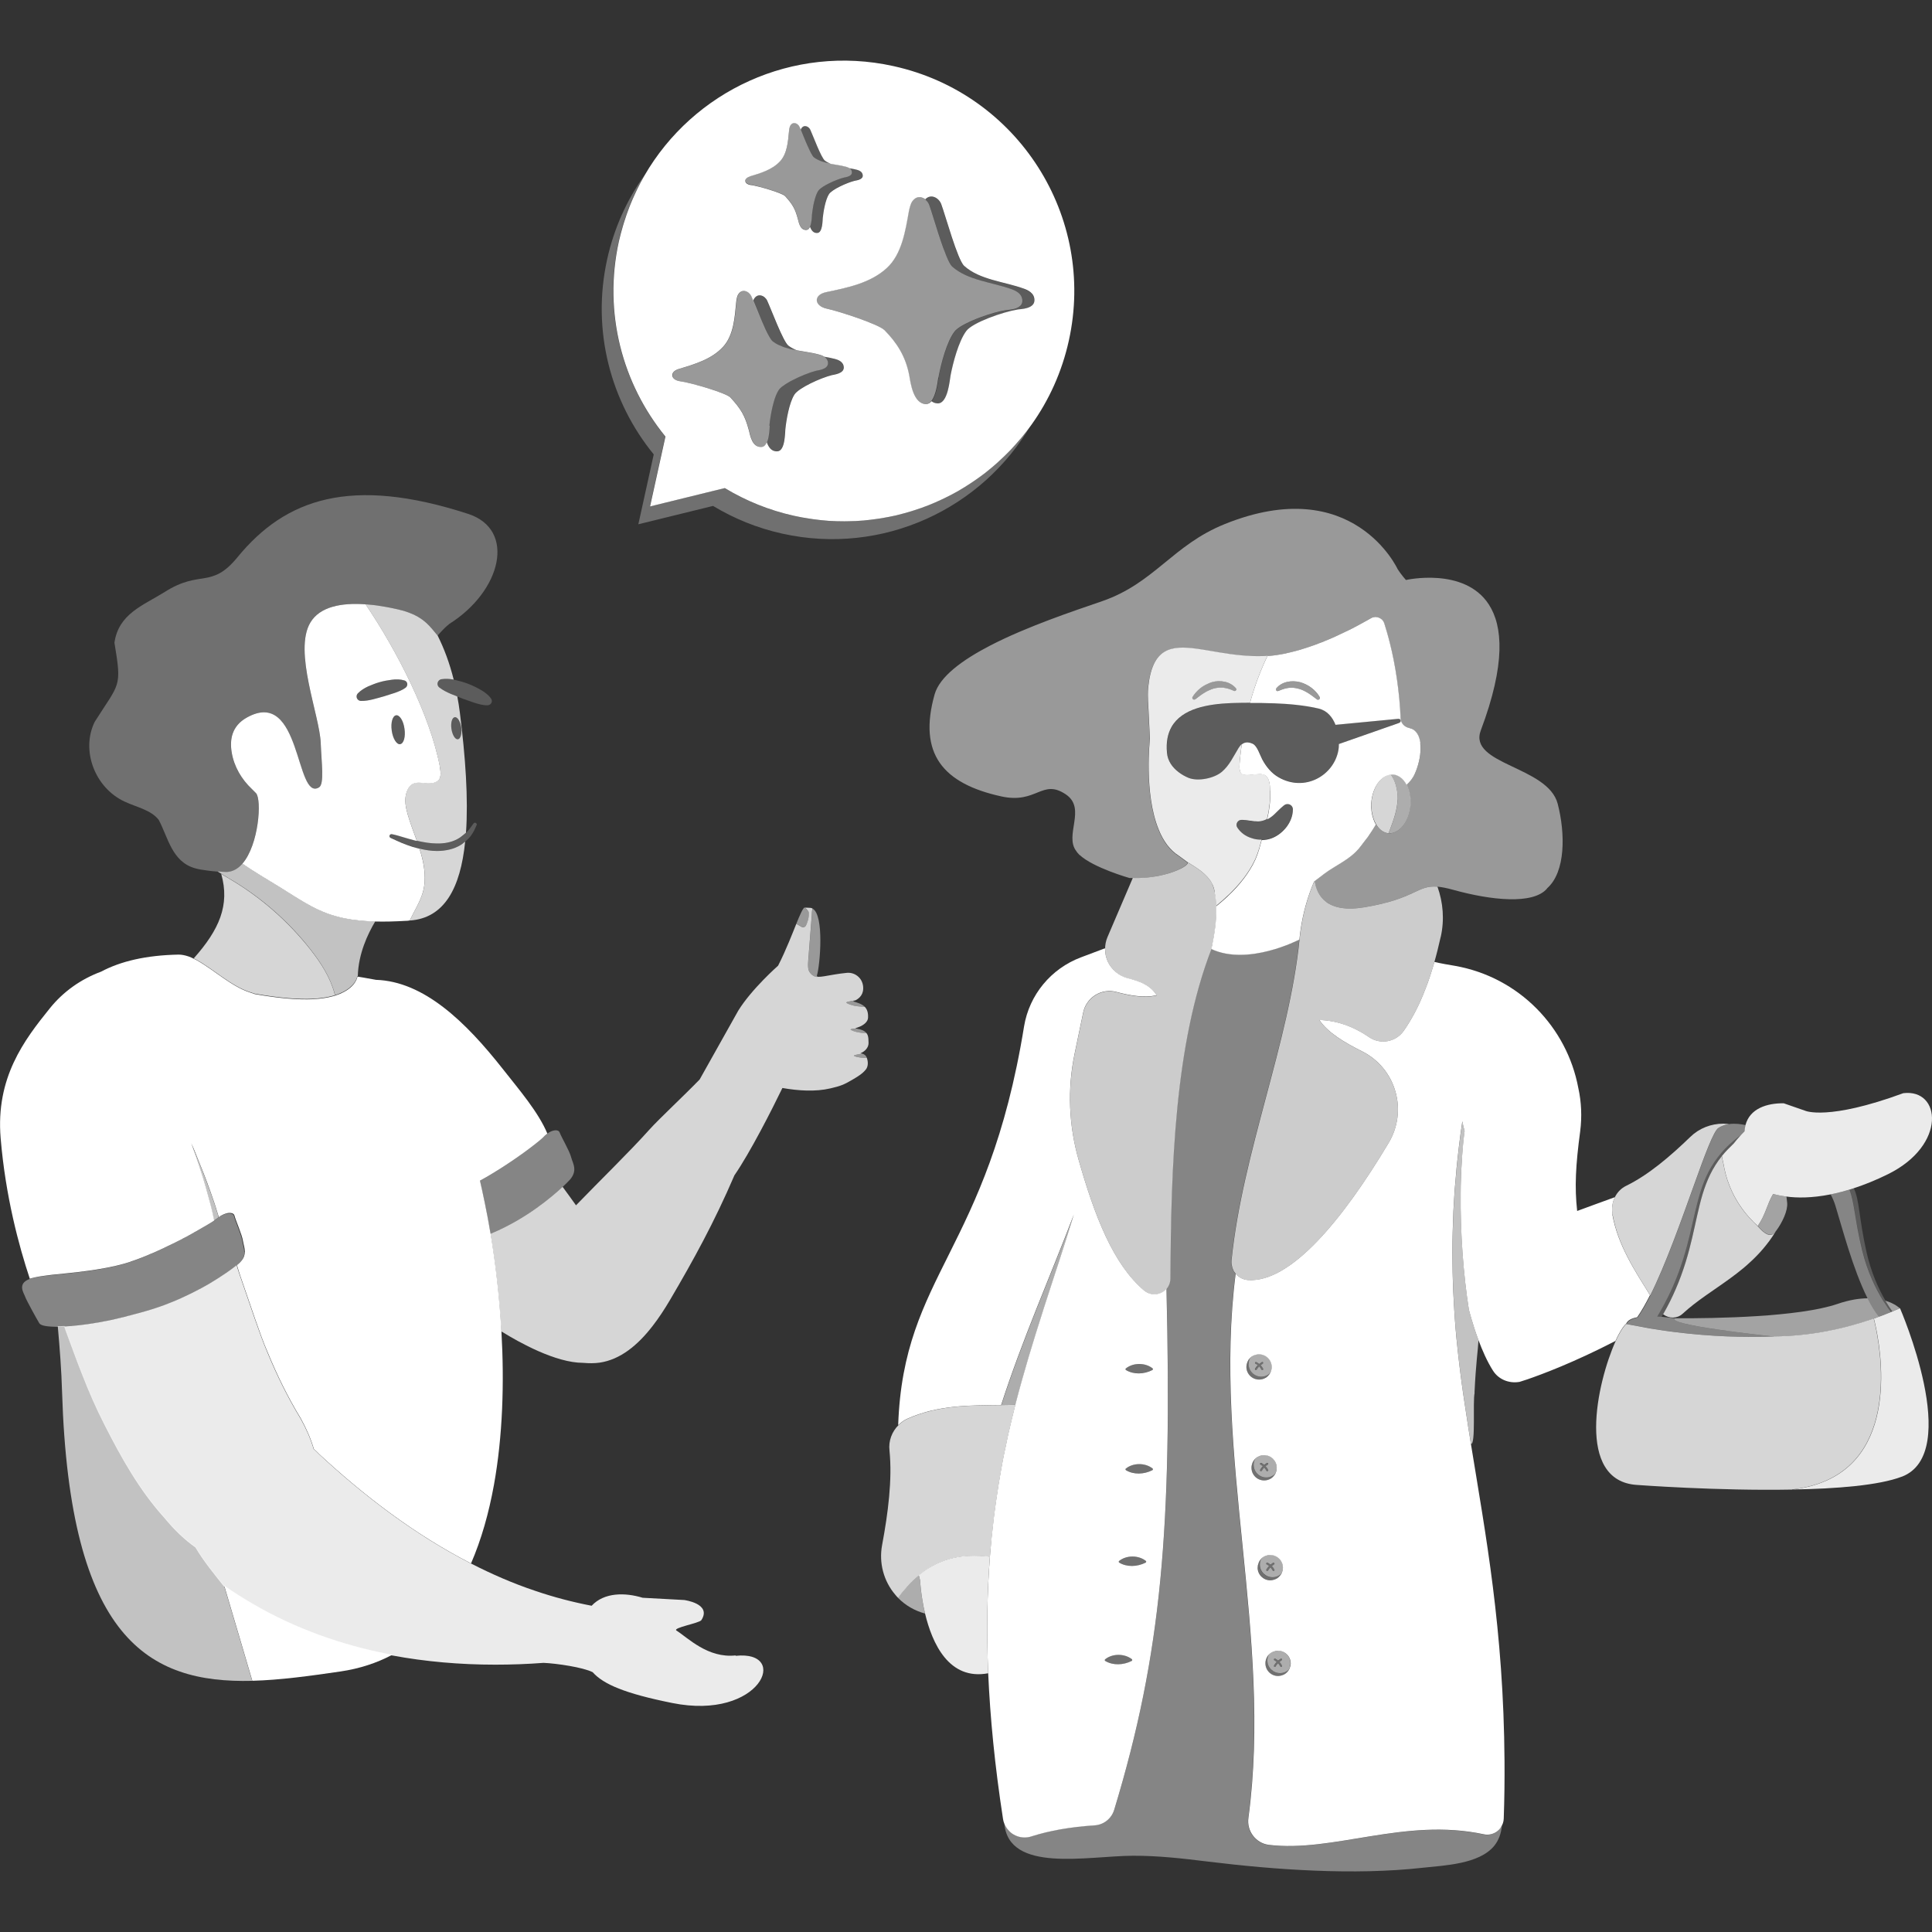
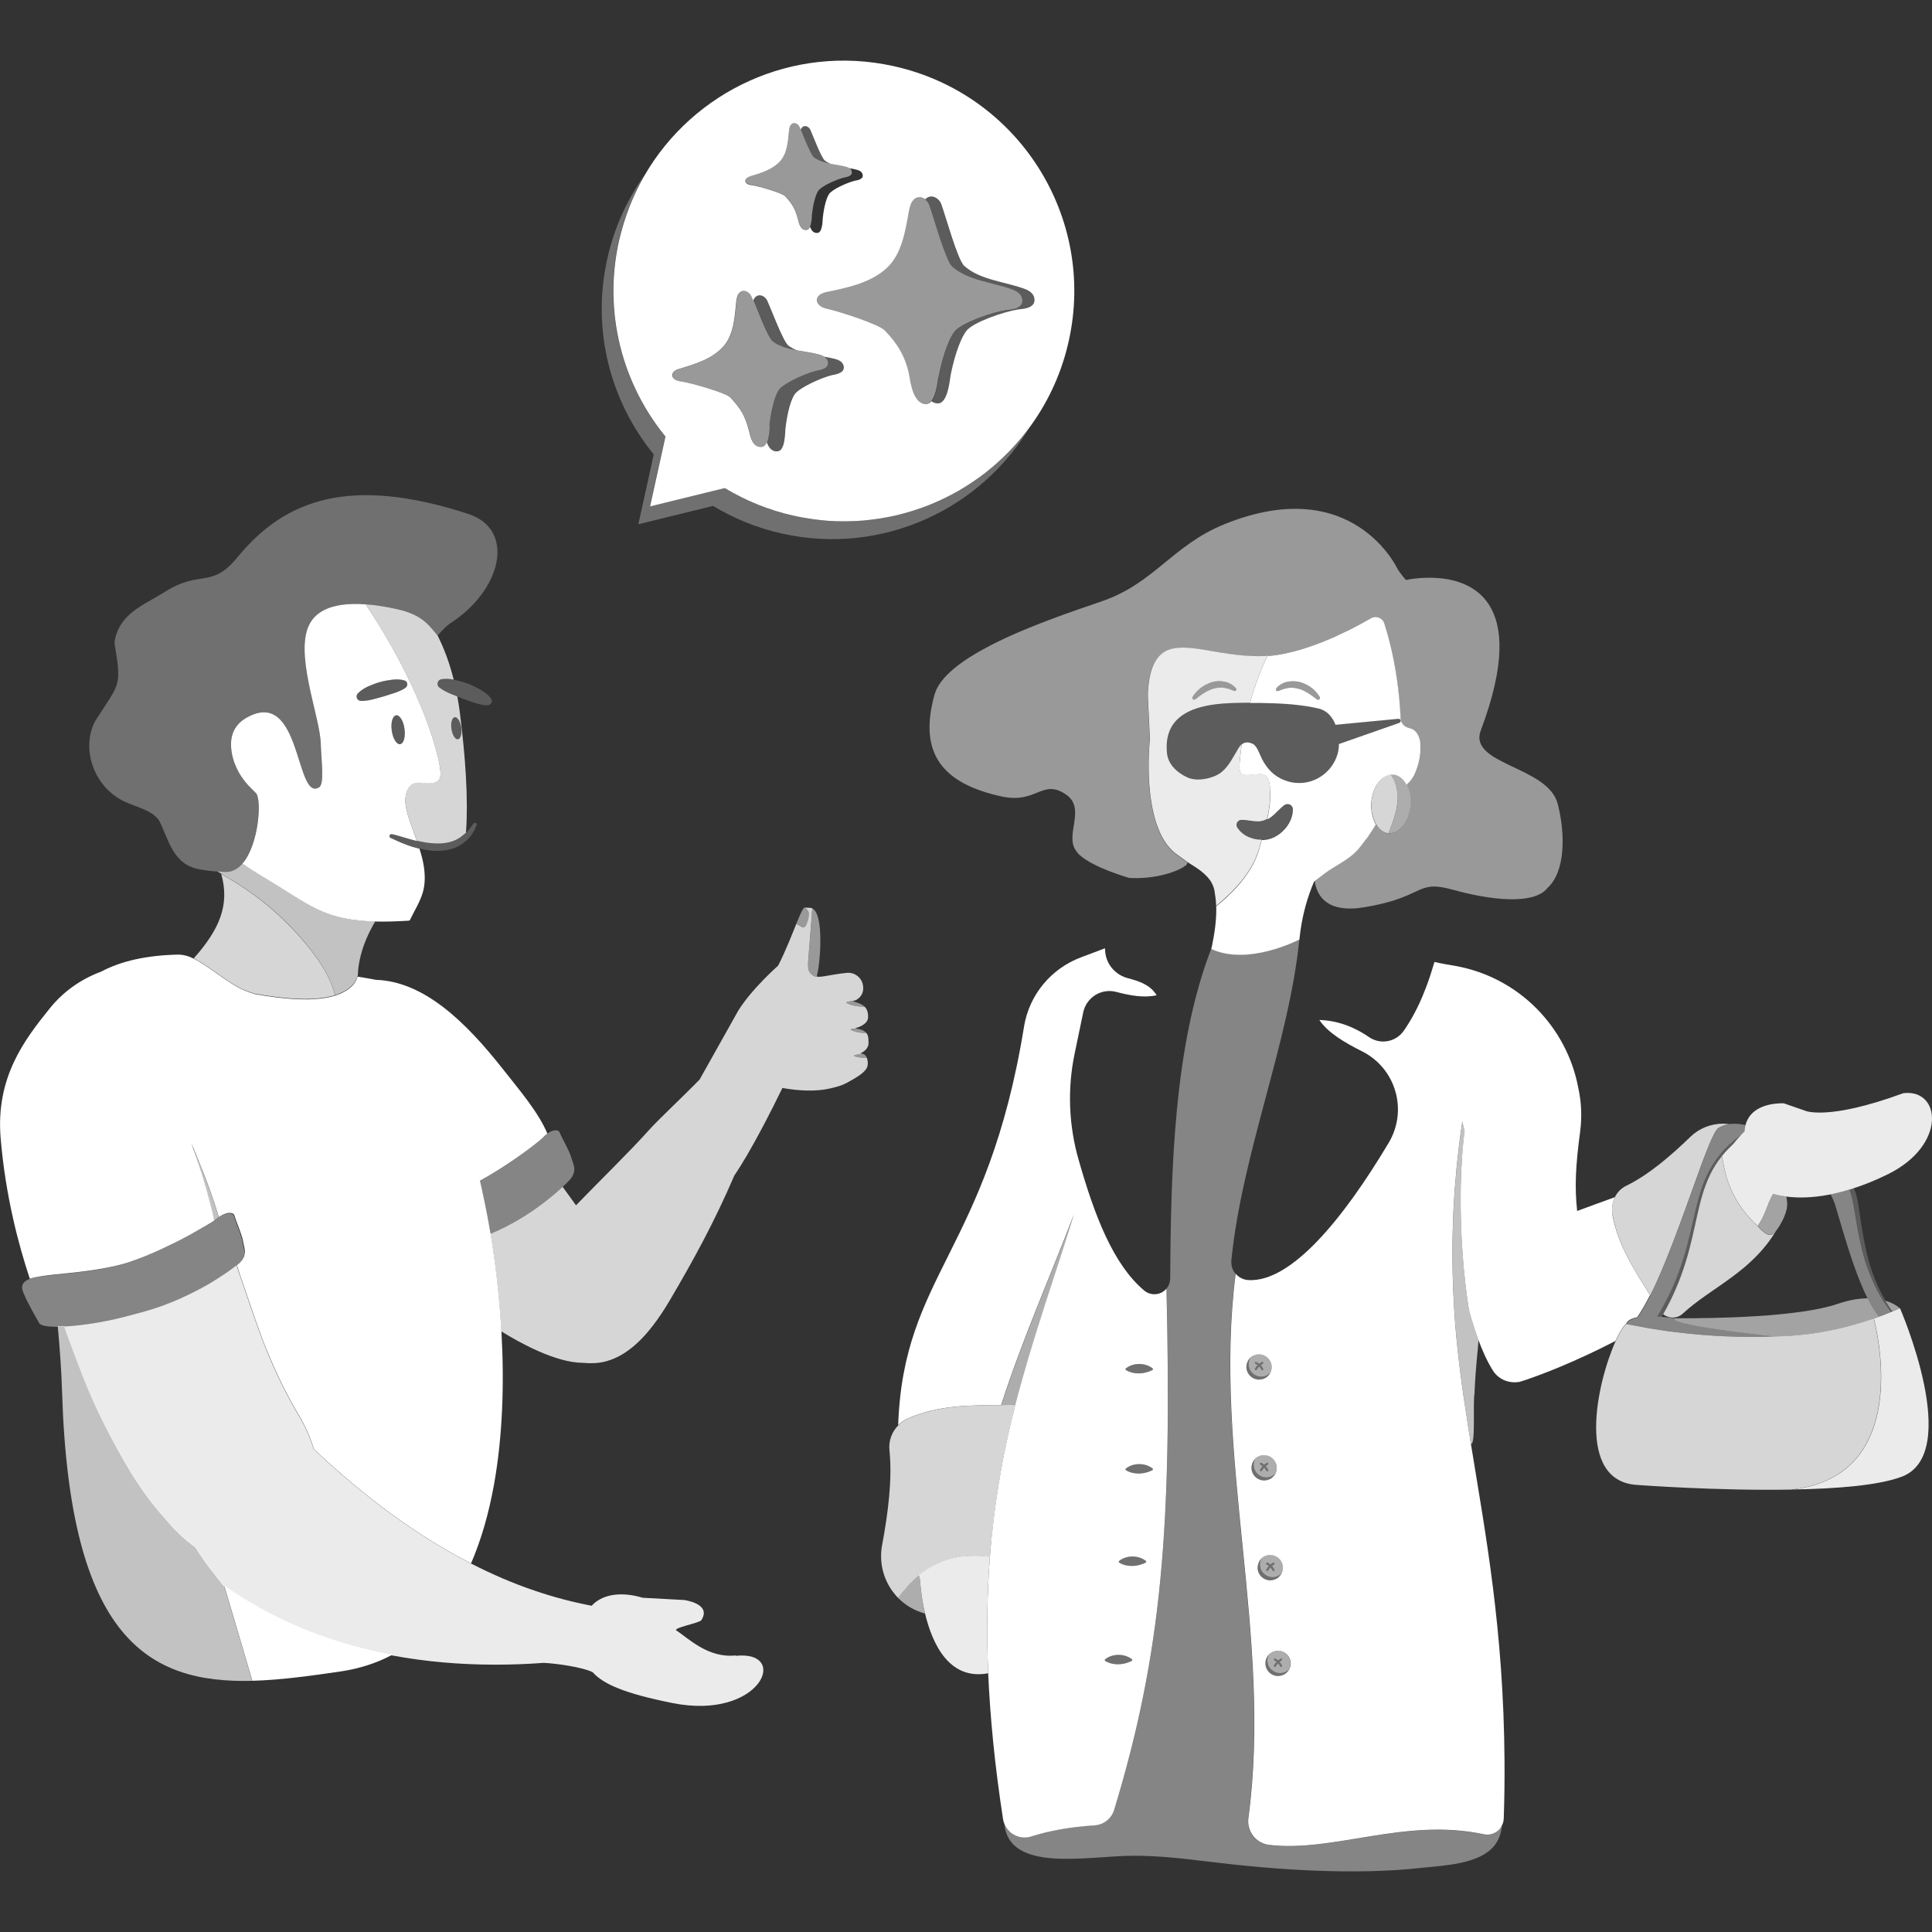
<svg xmlns="http://www.w3.org/2000/svg" viewBox="0 0 300 300">
  <rect x="0" y="0" width="300" height="300" fill="#333333" stroke="none" />
  <g fill="#fff">
    <path d="m 158.4 68.17 c -.5 .59 -1.01 1.17 -1.54 1.73 l -.03 .03 c -.52 .55 -1.07 1.07 -1.63 1.58 -.13 .12 -.27 .25 -.4 .37 -.57 .51 -1.16 1.01 -1.76 1.48 l -.03 .03 c -.59 .46 -1.21 .9 -1.83 1.32 -.15 .1 -.3 .21 -.46 .31 -.64 .42 -1.29 .83 -1.95 1.21 l -.03 .02 c -.65 .37 -1.32 .72 -2 1.05 -.17 .08 -.33 .16 -.5 .24 -.69 .33 -1.39 .64 -2.11 .92 l -.03 .01 c -.7 .28 -1.42 .52 -2.14 .76 -.18 .06 -.36 .11 -.54 .17 -.74 .23 -1.48 .43 -2.23 .61 l -.03 .01 c -.74 .17 -1.49 .32 -2.25 .44 -.19 .03 -.38 .06 -.57 .09 -.77 .12 -1.54 .22 -2.32 .28 h -.03 c -.77 .07 -1.55 .1 -2.32 .11 -.2 0 -.4 .01 -.59 .01 -.79 0 -1.58 -.02 -2.38 -.07 h -.02 c -.79 -.05 -1.58 -.14 -2.38 -.25 -.2 -.03 -.4 -.06 -.6 -.09 -.8 -.12 -1.6 -.26 -2.41 -.44 -3.91 -.86 -7.53 -2.35 -10.78 -4.31 l -11.6 2.85 2.39 -10.85 c -6.67 -8.18 -9.68 -19.21 -7.23 -30.31 .18 -.83 .4 -1.63 .64 -2.43 .05 -.18 .11 -.37 .17 -.55 .25 -.79 .51 -1.57 .81 -2.33 .02 -.04 .04 -.09 .05 -.13 .29 -.74 .61 -1.46 .94 -2.16 .07 -.14 .13 -.29 .2 -.43 .36 -.74 .74 -1.46 1.15 -2.17 .01 -.02 .02 -.03 .02 -.05 -2.7 3.8 -4.7 8.19 -5.77 13.02 -2.45 11.1 .56 22.14 7.23 30.31 l -2.39 10.85 11.6 -2.85 c 3.25 1.96 6.87 3.45 10.78 4.31 15.59 3.44 31.04 -3.86 38.64 -16.97 -.01 .01 -.02 .02 -.03 .04 -.44 .62 -.91 1.22 -1.39 1.8 -.12 .14 -.23 .28 -.35 .42 z" opacity=".3" />
    <path d="m 138.72 10.26 c -15.61 -3.44 -31.07 3.88 -38.66 17.02 -.41 .7 -.79 1.43 -1.15 2.17 -.07 .14 -.14 .28 -.2 .43 -.34 .71 -.65 1.43 -.94 2.16 -.02 .04 -.04 .09 -.05 .13 -.3 .76 -.56 1.54 -.81 2.33 -.06 .18 -.11 .37 -.17 .55 -.24 .8 -.45 1.61 -.64 2.43 -2.45 11.1 .56 22.14 7.23 30.31 l -2.39 10.85 11.6 -2.85 c 3.25 1.96 6.87 3.45 10.78 4.31 .8 .18 1.61 .32 2.41 .44 l .6 .09 c .79 .11 1.59 .19 2.38 .25 h .02 c .8 .05 1.59 .07 2.38 .07 .2 0 .4 0 .59 -.01 .78 -.01 1.55 -.04 2.32 -.11 h .03 c .78 -.07 1.55 -.17 2.32 -.28 l .57 -.09 c .76 -.13 1.51 -.27 2.25 -.44 l .03 -.01 c .75 -.18 1.49 -.39 2.23 -.61 .18 -.06 .36 -.11 .54 -.17 .72 -.23 1.44 -.48 2.14 -.76 l .03 -.01 c .71 -.28 1.41 -.59 2.11 -.92 .17 -.08 .34 -.16 .5 -.24 .68 -.33 1.35 -.68 2 -1.05 l .03 -.02 c .67 -.38 1.31 -.79 1.95 -1.21 .15 -.1 .31 -.2 .46 -.31 .62 -.42 1.23 -.86 1.83 -1.32 l .03 -.03 c .6 -.47 1.19 -.97 1.76 -1.48 .14 -.12 .27 -.24 .4 -.37 .56 -.51 1.1 -1.03 1.63 -1.58 l .03 -.03 c .53 -.56 1.04 -1.14 1.54 -1.73 .12 -.14 .23 -.28 .35 -.42 .48 -.59 .94 -1.18 1.39 -1.8 2.72 -3.81 4.73 -8.21 5.8 -13.06 4.26 -19.28 -7.93 -38.37 -27.21 -42.62 z m -22.29 17.13 c 1.67 -.5 3.49 -1.03 4.71 -2.36 1.12 -1.22 1.23 -3.14 1.38 -4.68 .02 -.22 .08 -.61 .18 -.8 .4 -.76 1.18 -.41 1.43 .12 .05 .12 .12 .28 .21 .47 .02 -.04 .03 -.09 .05 -.12 .4 -.76 1.18 -.41 1.43 .12 .41 .88 1.69 4.36 2.27 4.8 .27 .21 .58 .36 .9 .5 -.2 -.04 -.39 -.08 -.58 -.12 .98 .23 2.02 .32 2.93 .57 .13 .03 .36 .1 .56 .23 .39 .07 .77 .14 1.12 .23 .25 .07 .94 .25 .95 .92 .01 .65 -1.06 .75 -1.26 .8 -1.2 .3 -3.54 1.36 -3.99 2.08 -.56 .88 -.85 2.68 -.96 3.66 -.04 .38 -.01 2.29 -.83 2.36 -.65 .06 -.97 -.46 -1.15 -.97 -.12 .28 -.28 .48 -.54 .5 -1.03 .09 -1.22 -1.24 -1.36 -1.73 -.43 -1.6 -.84 -2.27 -1.96 -3.51 -.46 -.51 -4.34 -1.62 -5.32 -1.73 -1.06 -.13 -1.2 -1.01 -.18 -1.32 z m 12.74 30.86 c -1.75 .44 -5.17 1.99 -5.82 3.03 -.81 1.29 -1.25 3.92 -1.4 5.36 -.06 .55 -.02 3.34 -1.21 3.44 -.95 .08 -1.41 -.66 -1.67 -1.4 -.17 .4 -.42 .69 -.79 .72 -1.5 .13 -1.79 -1.81 -1.98 -2.53 -.62 -2.34 -1.22 -3.32 -2.86 -5.13 -.67 -.74 -6.34 -2.36 -7.77 -2.53 -1.55 -.19 -1.76 -1.47 -.26 -1.92 2.44 -.73 5.11 -1.51 6.88 -3.45 1.64 -1.79 1.8 -4.59 2.02 -6.85 .03 -.33 .11 -.89 .26 -1.17 .59 -1.11 1.73 -.6 2.09 .17 .08 .17 .18 .41 .3 .69 .02 -.06 .04 -.13 .07 -.18 .59 -1.11 1.73 -.6 2.09 .17 .6 1.28 2.48 6.38 3.31 7.01 .4 .3 .85 .53 1.32 .72 -.29 -.05 -.57 -.11 -.86 -.18 1.43 .33 2.96 .47 4.28 .83 .18 .05 .53 .14 .82 .34 .56 .1 1.12 .2 1.64 .34 .37 .1 1.38 .37 1.39 1.34 .01 .95 -1.54 1.1 -1.84 1.18 z m 28.87 -10.19 c -2.35 .38 -7.02 2.03 -7.99 3.33 -1.21 1.61 -2.08 5 -2.44 6.87 -.14 .71 -.4 4.38 -1.98 4.38 -.39 0 -.72 -.13 -.99 -.34 -.23 .27 -.5 .44 -.84 .44 -1.99 0 -2.42 -3.36 -2.59 -4.32 -.56 -3.14 -2.02 -5.27 -3.86 -7.15 -.92 -.94 -7.1 -2.95 -8.95 -3.34 -2.01 -.42 -2.14 -2.14 -.13 -2.56 3.29 -.69 6.88 -1.4 9.43 -3.75 2.35 -2.16 2.89 -5.82 3.42 -8.76 .08 -.42 .25 -1.15 .48 -1.51 .63 -.98 1.53 -.86 2.14 -.35 -.02 -.02 -.04 -.04 -.06 -.06 .9 -.93 2.13 -.19 2.48 .77 .65 1.75 2.53 8.65 3.56 9.58 2.4 2.17 6.27 2.44 9.23 3.52 .48 .17 1.77 .64 1.67 1.91 -.1 1.25 -2.15 1.27 -2.55 1.33 z" />
    <path d="m 124.73 21.09 c .04 .09 .07 .17 .11 .26 .07 .18 .15 .36 .22 .54 l .06 .14 c .08 .2 .17 .39 .25 .58 l .03 .06 c .08 .18 .16 .36 .24 .52 l .04 .09 c .08 .17 .16 .32 .23 .47 l .05 .09 c .08 .14 .15 .26 .21 .36 .01 .02 .02 .03 .03 .04 .07 .1 .14 .18 .19 .22 .18 .13 .36 .25 .56 .35 .06 .03 .12 .05 .18 .08 .15 .07 .29 .13 .45 .19 .06 .02 .13 .04 .19 .06 .16 .05 .32 .1 .49 .14 l .15 .03 c .19 .04 .39 .09 .58 .12 -.32 -.13 -.63 -.29 -.9 -.5 -.57 -.44 -1.86 -3.92 -2.27 -4.8 -.25 -.53 -1.03 -.88 -1.43 -.12 -.02 .03 -.03 .08 -.05 .12 .1 .25 .23 .55 .36 .88 z" opacity=".2" />
-     <path d="m 132.04 26.21 c .04 .04 .07 .08 .1 .12 .01 .01 .02 .02 .02 .03 .03 .04 .04 .09 .06 .14 .01 .02 .02 .03 .02 .05 .02 .07 .03 .14 .03 .22 v .01 c .01 .65 -1.06 .75 -1.26 .8 -.6 .15 -1.48 .49 -2.27 .88 -.2 .1 -.39 .2 -.57 .3 -.54 .31 -.97 .62 -1.14 .89 -.21 .33 -.38 .79 -.52 1.29 -.09 .33 -.17 .68 -.24 1.02 -.1 .51 -.16 .99 -.2 1.36 -.03 .26 -.03 1.24 -.29 1.85 .18 .51 .49 1.03 1.15 .97 .82 -.07 .79 -1.98 .83 -2.36 .1 -.98 .4 -2.78 .96 -3.66 .45 -.71 2.79 -1.78 3.99 -2.08 .21 -.05 1.27 -.16 1.26 -.8 -.01 -.66 -.69 -.85 -.95 -.92 -.36 -.1 -.73 -.17 -1.12 -.23 .05 .03 .09 .07 .13 .1 l .02 .02 z" opacity=".2" />
    <path d="m 158.93 44.82 c -2.96 -1.08 -6.82 -1.35 -9.23 -3.52 -1.03 -.93 -2.91 -7.83 -3.56 -9.58 -.36 -.96 -1.58 -1.71 -2.48 -.77 .02 .02 .04 .04 .06 .06 .1 .08 .18 .17 .26 .27 .03 .04 .06 .07 .09 .11 .1 .14 .18 .28 .24 .44 .28 .77 .8 2.52 1.38 4.32 .25 .77 .51 1.56 .77 2.28 .34 .96 .68 1.81 .99 2.37 .15 .28 .29 .49 .42 .61 2.4 2.17 6.27 2.44 9.23 3.52 .18 .07 .47 .17 .76 .35 .19 .12 .39 .26 .55 .45 .24 .28 .4 .64 .36 1.12 -.01 .16 -.06 .29 -.12 .41 -.2 .36 -.61 .57 -1.04 .7 -.58 .17 -1.19 .19 -1.39 .22 -1.03 .17 -2.5 .57 -3.91 1.09 -.2 .07 -.4 .15 -.6 .23 -.4 .16 -.78 .32 -1.14 .49 s -.7 .34 -1.01 .51 c -.61 .34 -1.09 .69 -1.33 1.01 -1.21 1.61 -2.08 5 -2.44 6.87 -.01 .06 -.03 .16 -.04 .26 -.12 .83 -.35 2.8 -1.1 3.68 .28 .21 .61 .34 .99 .34 1.58 0 1.84 -3.67 1.98 -4.38 .36 -1.87 1.23 -5.27 2.44 -6.87 .98 -1.29 5.65 -2.95 7.99 -3.33 .4 -.07 2.46 -.09 2.55 -1.33 .1 -1.27 -1.19 -1.74 -1.67 -1.91 z" opacity=".2" />
    <path d="m 145.73 58.62 c .02 -.1 .03 -.2 .04 -.26 .36 -1.87 1.23 -5.27 2.44 -6.87 .24 -.32 .72 -.67 1.33 -1.01 .31 -.17 .65 -.34 1.01 -.51 s .75 -.33 1.14 -.49 c .2 -.08 .4 -.15 .6 -.23 1.41 -.52 2.88 -.93 3.91 -1.09 .2 -.03 .82 -.06 1.39 -.22 .43 -.13 .84 -.34 1.04 -.7 .07 -.12 .11 -.26 .12 -.41 .04 -.48 -.12 -.84 -.36 -1.12 -.16 -.19 -.35 -.33 -.55 -.45 -.29 -.18 -.58 -.28 -.76 -.35 -2.96 -1.08 -6.82 -1.35 -9.23 -3.52 -.13 -.12 -.27 -.33 -.42 -.61 -.3 -.56 -.64 -1.41 -.99 -2.37 -.26 -.72 -.52 -1.51 -.77 -2.28 -.58 -1.81 -1.1 -3.56 -1.38 -4.32 -.06 -.15 -.14 -.3 -.24 -.44 -.03 -.04 -.06 -.07 -.09 -.11 -.08 -.1 -.17 -.19 -.26 -.27 -.61 -.51 -1.51 -.63 -2.14 .35 -.23 .36 -.4 1.09 -.48 1.51 -.54 2.94 -1.07 6.6 -3.42 8.76 -2.55 2.35 -6.14 3.06 -9.43 3.75 -2.02 .42 -1.88 2.14 .13 2.56 1.86 .39 8.04 2.4 8.95 3.34 1.84 1.88 3.31 4.01 3.86 7.15 .17 .96 .61 4.32 2.59 4.32 .34 0 .61 -.17 .84 -.44 .75 -.88 .98 -2.86 1.1 -3.68 z" opacity=".5" />
    <path d="m 116.61 28.7 c .98 .12 4.86 1.23 5.32 1.73 1.12 1.24 1.53 1.91 1.96 3.51 .13 .49 .33 1.82 1.36 1.73 .25 -.02 .42 -.23 .54 -.5 .26 -.61 .27 -1.59 .29 -1.85 .04 -.37 .11 -.85 .2 -1.36 .07 -.34 .14 -.69 .24 -1.02 .14 -.5 .31 -.96 .52 -1.29 .17 -.27 .6 -.58 1.14 -.89 .18 -.1 .37 -.2 .57 -.3 .79 -.39 1.68 -.73 2.27 -.88 .21 -.05 1.27 -.16 1.26 -.8 v -.01 c 0 -.08 -.01 -.15 -.03 -.22 -.01 -.02 -.02 -.03 -.02 -.05 -.02 -.05 -.04 -.1 -.06 -.14 -.01 -.01 -.02 -.02 -.02 -.03 -.03 -.04 -.06 -.09 -.1 -.12 l -.02 -.02 c -.04 -.04 -.08 -.07 -.13 -.1 -.2 -.14 -.44 -.2 -.56 -.23 -.91 -.24 -1.95 -.34 -2.93 -.57 -.05 -.01 -.1 -.02 -.15 -.03 -.17 -.04 -.33 -.09 -.49 -.14 -.06 -.02 -.13 -.04 -.19 -.06 -.15 -.05 -.3 -.12 -.45 -.19 -.06 -.03 -.12 -.05 -.18 -.08 -.2 -.1 -.38 -.21 -.56 -.35 -.06 -.04 -.12 -.12 -.19 -.22 -.01 -.02 -.02 -.03 -.03 -.04 -.07 -.1 -.14 -.22 -.21 -.36 l -.05 -.09 c -.08 -.14 -.15 -.3 -.23 -.47 -.01 -.03 -.03 -.06 -.04 -.09 -.08 -.17 -.16 -.34 -.24 -.52 l -.03 -.06 c -.08 -.19 -.17 -.39 -.25 -.58 l -.06 -.14 c -.08 -.18 -.15 -.36 -.22 -.54 -.04 -.09 -.07 -.17 -.11 -.26 l -.03 -.08 c -.13 -.33 -.26 -.63 -.36 -.88 -.08 -.19 -.15 -.35 -.21 -.47 -.25 -.53 -1.03 -.88 -1.43 -.12 -.11 .2 -.16 .58 -.18 .8 -.14 1.55 -.26 3.46 -1.38 4.68 -1.22 1.33 -3.04 1.86 -4.71 2.36 -1.02 .31 -.88 1.19 .18 1.32 z" opacity=".5" />
    <path d="m 117.75 48.62 c .07 .16 .14 .33 .2 .49 l .03 .08 c .07 .16 .14 .32 .2 .48 l .03 .08 c .16 .37 .32 .73 .47 1.08 l .03 .07 c .07 .14 .13 .28 .19 .41 .02 .05 .04 .09 .07 .14 .05 .1 .1 .21 .15 .3 l .08 .15 c .05 .09 .09 .17 .13 .24 .03 .05 .05 .09 .08 .14 .04 .07 .08 .14 .12 .2 .02 .04 .05 .08 .07 .11 .04 .06 .08 .12 .12 .17 .02 .03 .04 .05 .06 .08 .06 .07 .11 .12 .16 .16 .26 .19 .53 .36 .82 .51 .08 .04 .17 .07 .26 .11 .21 .1 .43 .19 .65 .27 .09 .03 .18 .06 .27 .08 .23 .07 .47 .14 .71 .21 .07 .02 .14 .03 .21 .05 .28 .07 .57 .13 .86 .18 -.47 -.19 -.92 -.42 -1.32 -.72 -.84 -.64 -2.71 -5.73 -3.31 -7.01 -.36 -.77 -1.5 -1.28 -2.09 -.17 -.03 .05 -.05 .11 -.07 .18 .22 .52 .49 1.19 .78 1.9 l .02 .04 z" opacity=".2" />
    <path d="m 129.63 55.74 c -.52 -.14 -1.07 -.24 -1.64 -.34 .07 .05 .13 .1 .19 .15 .01 .01 .02 .01 .03 .02 .05 .05 .09 .11 .14 .17 .01 .02 .03 .03 .04 .05 .03 .05 .06 .12 .08 .18 .01 .03 .03 .06 .04 .09 .02 .08 .03 .17 .04 .25 0 .03 .01 .05 .01 .08 0 .1 -.02 .18 -.05 .26 -.08 .22 -.24 .39 -.45 .51 -.19 .11 -.41 .19 -.63 .25 -.11 .03 -.21 .05 -.3 .07 -.19 .04 -.34 .06 -.42 .08 -.98 .25 -2.5 .85 -3.75 1.51 -.14 .07 -.28 .15 -.41 .22 -.42 .24 -.79 .48 -1.09 .71 -.17 .13 -.32 .26 -.43 .39 -.06 .07 -.11 .14 -.15 .2 -.3 .49 -.56 1.16 -.76 1.88 -.14 .48 -.25 .99 -.35 1.49 s -.17 .97 -.23 1.4 c -.03 .21 -.05 .41 -.07 .59 0 .04 -.01 .1 -.01 .15 -.03 .52 -.06 1.77 -.41 2.57 .26 .74 .72 1.48 1.67 1.4 1.19 -.1 1.15 -2.89 1.21 -3.44 .15 -1.44 .59 -4.06 1.4 -5.36 .65 -1.04 4.08 -2.6 5.82 -3.03 .3 -.08 1.85 -.23 1.84 -1.18 -.01 -.97 -1.01 -1.24 -1.39 -1.34 z" opacity=".2" />
    <path d="m 119.47 66.11 c 0 -.06 .01 -.12 .01 -.15 .02 -.18 .04 -.38 .07 -.59 .06 -.42 .13 -.9 .23 -1.4 s .21 -1 .35 -1.49 c .2 -.73 .46 -1.4 .76 -1.88 .04 -.07 .09 -.13 .15 -.2 .11 -.13 .26 -.26 .43 -.39 .3 -.23 .67 -.47 1.09 -.71 .13 -.08 .27 -.15 .41 -.22 1.25 -.66 2.77 -1.26 3.75 -1.51 .08 -.02 .23 -.04 .42 -.08 .09 -.02 .2 -.04 .3 -.07 .21 -.06 .43 -.14 .63 -.25 .21 -.12 .37 -.29 .45 -.51 .03 -.08 .05 -.16 .05 -.26 0 -.03 -.01 -.05 -.01 -.08 -.01 -.09 -.01 -.18 -.04 -.25 -.01 -.03 -.03 -.06 -.04 -.09 -.03 -.06 -.05 -.13 -.08 -.18 -.01 -.02 -.03 -.04 -.04 -.05 -.04 -.06 -.09 -.12 -.14 -.17 -.01 -.01 -.02 -.01 -.03 -.02 -.06 -.06 -.12 -.11 -.19 -.15 -.3 -.2 -.64 -.29 -.82 -.34 -1.32 -.36 -2.85 -.5 -4.28 -.83 -.07 -.02 -.14 -.03 -.21 -.05 -.24 -.06 -.48 -.13 -.71 -.21 -.09 -.03 -.18 -.05 -.27 -.08 -.22 -.08 -.44 -.17 -.65 -.27 -.09 -.04 -.17 -.07 -.26 -.11 -.29 -.15 -.56 -.31 -.82 -.51 -.05 -.04 -.1 -.09 -.16 -.16 -.02 -.02 -.04 -.05 -.06 -.08 -.04 -.05 -.08 -.1 -.12 -.17 -.02 -.04 -.05 -.08 -.07 -.11 -.04 -.06 -.08 -.13 -.12 -.2 -.03 -.05 -.05 -.09 -.08 -.14 -.04 -.08 -.09 -.16 -.13 -.24 l -.08 -.15 c -.05 -.1 -.1 -.2 -.15 -.3 -.02 -.05 -.04 -.09 -.07 -.14 -.06 -.13 -.13 -.27 -.19 -.41 l -.03 -.07 c -.16 -.34 -.32 -.71 -.47 -1.08 l -.03 -.08 c -.07 -.16 -.14 -.32 -.2 -.48 l -.03 -.08 c -.07 -.17 -.14 -.33 -.2 -.49 l -.02 -.04 c -.3 -.72 -.57 -1.39 -.78 -1.9 -.12 -.28 -.22 -.52 -.3 -.69 -.36 -.77 -1.5 -1.28 -2.09 -.17 -.15 .29 -.23 .85 -.26 1.17 -.21 2.26 -.38 5.06 -2.02 6.85 -1.78 1.94 -4.44 2.72 -6.88 3.45 -1.5 .45 -1.28 1.74 .26 1.92 1.43 .17 7.1 1.79 7.77 2.53 1.64 1.81 2.24 2.79 2.86 5.13 .19 .72 .48 2.66 1.98 2.53 .37 -.03 .62 -.32 .79 -.72 l -.01 -.02 c .35 -.8 .38 -2.03 .42 -2.55 z" opacity=".5" />
    <path d="m 233.22 283.51 c -.13 1.18 -.49 2.24 -1.19 3.1 -2.34 2.88 -7.82 3.05 -11.16 3.42 -10.57 1.18 -22.75 .33 -33.27 -.96 -3.88 -.48 -7.78 -.93 -11.7 -.91 -7.04 .03 -19.3 2.74 -19.95 -5.03 l .01 .01 c 0 .01 .01 .03 .02 .04 .07 .2 .18 .38 .29 .55 .03 .06 .07 .11 .11 .17 .09 .13 .2 .26 .32 .37 .04 .05 .08 .1 .13 .14 .17 .16 .35 .3 .55 .41 .87 .52 1.92 .62 2.88 .28 2.68 -.85 5.89 -1.44 9.74 -1.69 1.42 -.1 2.62 -1.06 3.03 -2.43 7.38 -24.33 8.99 -43.83 8.11 -80.89 .05 -.07 .1 -.14 .14 -.21 .02 -.03 .04 -.06 .06 -.08 .1 -.18 .19 -.36 .25 -.55 l .03 -.12 c .05 -.2 .09 -.4 .09 -.62 .09 -17.19 .64 -36.39 6.37 -51.18 5.71 2.67 13.51 -1.39 13.68 -1.46 -1.6 16.05 -8.87 33.05 -10.56 49.86 -.01 .19 -.01 .38 .01 .56 .01 .06 .03 .12 .04 .19 .02 .12 .04 .25 .07 .36 .02 .07 .06 .13 .09 .21 .04 .1 .07 .21 .12 .3 .04 .07 .09 .13 .14 .2 .05 .08 .1 .18 .17 .25 -3.58 28.08 5.77 56.36 1.98 84.51 -.28 2 1.11 3.88 3.11 4.17 10.02 1.25 21.14 -4.26 33.42 -1.64 .74 .17 1.53 -.01 2.13 -.48 .16 -.12 .29 -.25 .4 -.39 .05 -.05 .07 -.11 .11 -.17 .07 -.09 .14 -.19 .2 -.29 z" opacity=".4" />
    <path d="m 295.01 203.14 c -.37 .17 -.75 .33 -1.16 .5 -.31 -.43 -.68 -.99 -1.09 -1.67 1.53 .46 2.24 1.18 2.24 1.18 z" opacity=".55" />
    <path d="m 291.76 204.46 c -.26 .09 -.52 .2 -.78 .29 -4.16 1.46 -9.49 2.73 -15.62 2.78 -1.57 -.17 -16.54 -1.79 -15.31 -2.83 6.31 .03 19.28 -.18 25.28 -2.23 1.84 -.63 3.38 -.86 4.67 -.87 .55 1.1 1.14 2.07 1.76 2.86 z" opacity=".55" />
    <path d="m 293.86 203.64 c -.06 .03 -.13 .06 -.2 .08 -.35 -.43 -.8 -1.05 -1.3 -1.87 -1.07 -1.75 -2.37 -4.34 -3.18 -7.7 -1.19 -4.86 -1.22 -7.61 -1.98 -9.43 .22 -.06 .44 -.13 .66 -.21 .89 1.85 .79 4.62 1.95 9.81 .73 3.31 1.93 5.88 2.97 7.65 .4 .68 .78 1.24 1.09 1.67 z" opacity=".2" />
    <path d="m 293.66 203.72 c -.54 .23 -1.1 .44 -1.7 .67 -.06 .02 -.13 .05 -.21 .07 -.62 -.8 -1.21 -1.77 -1.76 -2.86 -2.29 -4.57 -3.98 -11.11 -4.99 -14.38 -.21 -.68 -.47 -1.25 -.74 -1.76 .22 -.04 .44 -.09 .67 -.14 .71 -.16 1.47 -.36 2.25 -.6 .77 1.83 .8 4.58 1.98 9.43 .82 3.36 2.11 5.95 3.18 7.7 .51 .82 .95 1.44 1.3 1.87 z" opacity=".4" />
-     <path d="m 223.71 145.48 c -.32 1.43 -.66 2.8 -1.04 4.12 -.05 .18 -.1 .35 -.16 .54 -.13 .44 -.27 .88 -.41 1.31 -.06 .2 -.12 .39 -.2 .59 -.14 .43 -.3 .87 -.47 1.29 -.05 .14 -.1 .29 -.17 .43 -.21 .56 -.43 1.1 -.67 1.62 -.04 .11 -.1 .22 -.14 .33 -.2 .4 -.38 .81 -.59 1.2 -.08 .17 -.17 .32 -.25 .48 -.19 .35 -.37 .68 -.57 1.01 -.08 .14 -.17 .29 -.25 .42 -.28 .46 -.56 .89 -.86 1.31 -1.23 1.7 -3.59 2.11 -5.32 .94 -2.57 -1.76 -5.14 -2.6 -7.74 -2.68 1.31 1.96 3.85 3.48 6.71 4.91 2.49 1.27 4.34 3.52 5.1 6.21 .78 2.7 .38 5.58 -1.06 7.98 -7.14 11.95 -15.17 21.65 -21.76 21.29 -.75 -.04 -1.47 -.38 -1.96 -.96 l -.03 -.03 c -.06 -.07 -.11 -.17 -.17 -.25 -.05 -.06 -.1 -.12 -.14 -.2 -.05 -.09 -.08 -.2 -.12 -.3 -.03 -.07 -.07 -.13 -.09 -.21 -.03 -.11 -.05 -.24 -.07 -.36 -.01 -.06 -.03 -.12 -.04 -.19 -.02 -.18 -.02 -.37 -.01 -.56 1.7 -16.81 8.96 -33.82 10.56 -49.86 l .01 -.01 c .21 -2.14 .66 -4.59 1.57 -7.18 .22 -.63 .46 -1.24 .7 -1.81 .01 -.02 .04 -.04 .08 -.07 .34 2.33 1.91 5.05 7.7 4.09 7.96 -1.32 8.14 -3.45 11.36 -3.2 .88 2.47 1.1 5.16 .51 7.79 z" opacity=".75" />
-     <path d="m 188.87 140.69 c -.02 -.75 -.09 -1.4 -.2 -1.91 -.03 -.17 -.06 -.32 -.1 -.47 -.03 -.11 -.05 -.22 -.08 -.31 -.07 -.27 -.16 -.49 -.23 -.66 0 -.02 -.01 -.03 -.02 -.05 0 -.01 -.01 -.02 -.01 -.03 0 -.02 -.01 -.03 -.02 -.04 l -.03 -.06 -.03 -.06 c 0 -.01 -.01 -.02 -.01 -.02 -.01 -.02 -.01 -.04 -.02 -.05 -.03 -.05 -.05 -.09 -.08 -.13 -.02 -.03 -.03 -.06 -.05 -.08 -.02 -.04 -.04 -.06 -.06 -.08 -.01 -.02 -.02 -.02 -.02 -.02 v -.01 c -1.06 -1.5 -2.87 -2.38 -3.57 -2.86 .43 .31 -.86 1.17 -2.98 1.8 -1.51 .44 -3.43 .75 -5.46 .68 -1.33 3.11 -2.78 6.51 -3.93 9.18 -.26 .61 -.38 1.25 -.37 1.9 0 .05 0 .09 .01 .14 .01 .29 .04 .58 .11 .87 0 .04 .01 .07 .02 .1 .08 .3 .18 .6 .32 .89 .59 1.22 1.68 2.13 3 2.49 1.94 .5 3.6 1.11 4.55 2.67 -1.93 .46 -4.2 .04 -6.28 -.52 -1.1 -.29 -2.27 -.11 -3.24 .49 -.97 .61 -1.65 1.58 -1.88 2.7 -.4 1.9 -.88 4.2 -1.33 6.39 -1.15 5.51 -.92 11.21 .65 16.61 2.43 8.51 5.33 16.15 10.18 20.21 .74 .6 1.76 .72 2.62 .31 .2 -.09 .36 -.22 .53 -.35 .05 -.04 .09 -.08 .13 -.13 .06 -.05 .12 -.1 .18 -.17 .05 -.07 .1 -.14 .14 -.21 .02 -.03 .04 -.06 .06 -.08 .1 -.18 .19 -.36 .25 -.55 l .03 -.12 c .05 -.2 .09 -.4 .09 -.62 .09 -17.19 .64 -36.39 6.37 -51.18 .07 -.34 .14 -.66 .21 -.98 .48 -2.4 .61 -4.25 .56 -5.65 z" opacity=".75" />
    <path d="m 143.64 250.55 c -1.58 -.42 -3.05 -1.26 -4.21 -2.45 .94 -1.28 2.01 -2.48 3.24 -3.49 l .2 .79 s .1 2.35 .77 5.16 z" opacity=".6" />
    <path d="m 195.99 214.15 c .05 -.01 .09 -.03 .13 -.04 .11 -.04 .22 -.09 .33 -.14 .04 -.02 .08 -.04 .11 -.06 .13 -.08 .25 -.18 .36 -.28 .02 -.02 .03 -.04 .05 -.06 .09 -.1 .16 -.2 .23 -.31 .01 -.01 .01 -.03 .02 -.04 -.36 .34 -.84 .56 -1.37 .56 -1.09 0 -1.97 -.88 -1.97 -1.97 0 -.35 .09 -.67 .24 -.95 -.06 .07 -.12 .14 -.17 .21 -.02 .03 -.05 .05 -.07 .09 -.05 .08 -.1 .17 -.14 .25 -.01 .03 -.03 .06 -.05 .09 -.04 .09 -.06 .18 -.09 .27 -.01 .03 -.02 .07 -.03 .1 -.03 .13 -.04 .26 -.04 .4 0 1.09 .88 1.97 1.97 1.97 .17 0 .33 -.03 .48 -.07 z" opacity=".3" />
    <path d="m 194.95 212.77 c .07 .04 .17 .02 .21 -.06 .1 -.18 .23 -.34 .38 -.49 .14 .15 .25 .31 .34 .48 .04 .08 .13 .1 .21 .07 .08 -.04 .1 -.13 .07 -.21 -.1 -.19 -.23 -.38 -.38 -.54 .11 -.09 .22 -.17 .33 -.24 .07 -.05 .09 -.14 .04 -.21 s -.14 -.09 -.21 -.04 c -.14 .09 -.27 .19 -.39 .29 -.13 -.11 -.27 -.2 -.44 -.29 -.08 -.04 -.17 -.01 -.21 .06 -.04 .08 -.01 .17 .06 .21 .13 .07 .25 .15 .36 .23 -.16 .16 -.3 .34 -.42 .54 -.04 .07 -.02 .17 .06 .21 z" opacity=".3" />
    <path d="m 193.88 211.8 c 0 1.09 .88 1.97 1.97 1.97 .53 0 1.01 -.21 1.37 -.56 .02 -.03 .03 -.06 .05 -.09 .05 -.09 .08 -.19 .12 -.29 .01 -.05 .03 -.09 .04 -.13 .04 -.15 .06 -.3 .06 -.46 0 -1.09 -.88 -1.97 -1.97 -1.97 -.14 0 -.27 .01 -.4 .04 -.05 .01 -.1 .03 -.14 .04 -.08 .02 -.15 .04 -.23 .07 -.07 .03 -.13 .07 -.19 .11 -.05 .03 -.1 .05 -.14 .08 -.06 .04 -.11 .09 -.16 .13 -.04 .04 -.09 .07 -.13 .11 -.16 .28 -.24 .61 -.24 .95 z m 1.07 -.02 c -.08 -.04 -.1 -.13 -.06 -.21 .04 -.07 .13 -.1 .21 -.06 .17 .09 .31 .19 .44 .29 .12 -.1 .25 -.2 .39 -.29 .07 -.05 .17 -.03 .21 .04 s .03 .17 -.04 .21 c -.12 .08 -.23 .16 -.33 .24 .16 .17 .28 .35 .38 .54 .04 .08 .01 .17 -.07 .21 s -.17 .01 -.21 -.07 c -.09 -.17 -.2 -.33 -.34 -.48 -.15 .14 -.27 .31 -.38 .49 -.04 .07 -.14 .1 -.21 .06 s -.1 -.14 -.06 -.21 c .11 -.2 .25 -.38 .42 -.54 -.11 -.08 -.22 -.16 -.36 -.23 z" opacity=".6" />
    <path d="m 198 228.89 c -.01 .01 -.01 .03 -.02 .04 -.07 .11 -.14 .22 -.24 .31 -.01 .02 -.03 .04 -.04 .06 -.11 .1 -.23 .21 -.36 .29 -.03 .02 -.07 .03 -.1 .05 -.1 .06 -.22 .1 -.33 .14 -.04 .01 -.08 .03 -.13 .04 -.16 .04 -.31 .06 -.48 .06 -1.1 0 -1.97 -.88 -1.97 -1.96 0 -.14 .01 -.28 .04 -.4 .01 -.06 .03 -.11 .05 -.17 .02 -.07 .03 -.14 .06 -.21 .02 -.05 .05 -.09 .07 -.13 .04 -.07 .07 -.13 .11 -.2 .02 -.04 .05 -.07 .08 -.1 .05 -.06 .09 -.13 .16 -.2 -.16 .29 -.24 .61 -.24 .95 0 1.1 .88 1.97 1.96 1.97 .54 0 1.02 -.22 1.37 -.56 z" opacity=".3" />
    <path d="m 195.73 228.44 c .07 .04 .17 .02 .21 -.06 .1 -.18 .23 -.34 .38 -.49 .14 .15 .25 .31 .34 .48 .04 .08 .13 .1 .21 .07 s .1 -.13 .07 -.21 c -.1 -.19 -.23 -.38 -.38 -.54 .11 -.09 .22 -.17 .33 -.24 .07 -.05 .09 -.14 .04 -.21 s -.14 -.09 -.21 -.04 c -.14 .09 -.27 .19 -.39 .29 -.13 -.11 -.27 -.2 -.44 -.29 -.08 -.04 -.17 -.01 -.21 .06 s -.01 .17 .06 .21 c .13 .07 .25 .15 .36 .23 -.16 .16 -.3 .34 -.42 .54 -.04 .07 -.02 .17 .06 .21 z" opacity=".3" />
    <path d="m 196.3 225.95 c -.13 0 -.27 .01 -.4 .04 -.03 0 -.05 .02 -.08 .02 -.1 .03 -.2 .05 -.28 .09 -.04 .01 -.06 .03 -.09 .05 -.08 .03 -.17 .07 -.25 .12 -.04 .03 -.08 .07 -.12 .1 -.05 .05 -.11 .09 -.17 .13 -.16 .29 -.24 .61 -.24 .95 0 1.1 .88 1.97 1.96 1.97 .54 0 1.02 -.22 1.37 -.56 .01 -.03 .03 -.06 .04 -.08 .05 -.09 .09 -.2 .12 -.3 .01 -.04 .03 -.08 .04 -.12 .03 -.16 .05 -.3 .05 -.46 0 -1.1 -.88 -1.97 -1.96 -1.97 z m .63 2.28 c .03 .07 .01 .17 -.07 .21 -.07 .04 -.17 .01 -.21 -.06 -.08 -.18 -.2 -.33 -.34 -.49 -.14 .14 -.27 .31 -.37 .49 -.04 .07 -.13 .1 -.21 .06 s -.1 -.13 -.06 -.21 c .11 -.21 .26 -.38 .41 -.55 -.1 -.08 -.22 -.16 -.35 -.23 -.07 -.04 -.1 -.13 -.06 -.22 .04 -.07 .13 -.09 .21 -.06 .17 .09 .31 .2 .44 .3 .11 -.1 .25 -.2 .38 -.29 .07 -.04 .17 -.03 .22 .04 .04 .07 .02 .17 -.04 .22 -.12 .07 -.23 .16 -.34 .24 .17 .18 .29 .35 .39 .55 z" opacity=".6" />
    <path d="m 198.96 244.38 c 0 .02 -.01 .03 -.02 .04 -.06 .11 -.14 .22 -.23 .31 -.02 .02 -.03 .04 -.05 .06 -.1 .11 -.23 .21 -.35 .29 -.04 .02 -.07 .03 -.11 .05 -.1 .06 -.21 .11 -.33 .14 -.04 .02 -.08 .03 -.12 .04 -.16 .04 -.32 .07 -.49 .07 -1.09 0 -1.97 -.89 -1.97 -1.97 0 -.13 .02 -.27 .04 -.4 .01 -.02 .02 -.04 .03 -.07 .02 -.1 .05 -.2 .09 -.3 .01 -.03 .04 -.07 .05 -.11 l .12 -.22 c .03 -.04 .07 -.08 .1 -.12 .05 -.06 .09 -.11 .14 -.17 -.16 .28 -.25 .6 -.25 .95 0 1.09 .89 1.96 1.97 1.96 .53 0 1.01 -.21 1.36 -.56 z" opacity=".3" />
    <path d="m 196.69 243.93 c .07 .04 .17 .02 .21 -.06 .1 -.18 .23 -.34 .38 -.49 .14 .15 .25 .31 .34 .48 .04 .08 .13 .1 .21 .07 .08 -.04 .1 -.13 .06 -.21 -.1 -.19 -.23 -.38 -.38 -.54 .11 -.09 .22 -.17 .33 -.24 .07 -.05 .09 -.14 .04 -.21 s -.14 -.09 -.21 -.04 c -.14 .09 -.27 .19 -.39 .29 -.13 -.11 -.27 -.21 -.44 -.29 -.07 -.04 -.17 -.01 -.21 .06 -.04 .08 -.01 .17 .06 .21 .13 .07 .25 .15 .36 .23 -.16 .16 -.3 .34 -.42 .54 -.04 .07 -.02 .17 .06 .21 z" opacity=".3" />
    <path d="m 197.26 241.44 c -.13 0 -.27 .01 -.39 .04 -.06 .01 -.11 .03 -.18 .05 s -.13 .03 -.2 .06 c -.05 .02 -.09 .05 -.14 .08 -.06 .03 -.12 .06 -.19 .1 -.04 .02 -.07 .06 -.11 .08 -.04 .03 -.08 .06 -.11 .09 l -.06 .06 c -.16 .28 -.25 .6 -.25 .95 0 1.09 .89 1.96 1.97 1.96 .53 0 1.01 -.21 1.36 -.56 .02 -.02 .04 -.05 .05 -.08 .05 -.09 .08 -.2 .11 -.29 .02 -.05 .03 -.09 .04 -.13 .04 -.14 .06 -.3 .06 -.46 0 -1.09 -.89 -1.97 -1.97 -1.97 z m .63 2.28 c .04 .08 .01 .18 -.06 .21 -.07 .04 -.17 .01 -.21 -.06 -.09 -.17 -.21 -.33 -.34 -.48 -.14 .14 -.28 .3 -.38 .49 -.04 .07 -.13 .09 -.21 .05 -.07 -.04 -.1 -.13 -.06 -.21 .11 -.2 .26 -.38 .42 -.54 -.1 -.09 -.23 -.17 -.36 -.24 -.07 -.04 -.1 -.13 -.06 -.21 s .13 -.1 .22 -.06 c .17 .08 .31 .19 .43 .29 .12 -.1 .25 -.2 .39 -.29 .06 -.04 .17 -.02 .21 .05 .05 .06 .03 .17 -.04 .21 -.11 .08 -.23 .16 -.33 .25 .16 .17 .28 .35 .38 .54 z" opacity=".6" />
    <path d="m 200.15 259.27 c -.01 .01 -.02 .02 -.02 .03 -.07 .11 -.14 .22 -.24 .32 -.02 .01 -.03 .04 -.04 .05 -.11 .11 -.24 .21 -.36 .29 -.04 .02 -.07 .04 -.11 .06 -.1 .05 -.21 .1 -.32 .13 -.05 .02 -.09 .03 -.13 .04 -.16 .04 -.31 .07 -.49 .07 -1.09 0 -1.96 -.89 -1.96 -1.97 0 -.13 .01 -.27 .04 -.4 0 -.03 .02 -.06 .03 -.1 .02 -.08 .04 -.18 .08 -.26 .01 -.04 .04 -.07 .05 -.11 .04 -.07 .08 -.16 .12 -.23 .03 -.03 .06 -.06 .08 -.1 .05 -.06 .1 -.12 .17 -.19 -.16 .28 -.25 .6 -.25 .95 0 1.09 .89 1.96 1.97 1.96 .54 0 1.01 -.21 1.37 -.55 z" opacity=".3" />
    <path d="m 199.06 257.62 c -.05 -.07 -.14 -.09 -.21 -.04 -.14 .09 -.27 .19 -.39 .29 -.13 -.11 -.27 -.21 -.44 -.29 -.08 -.04 -.17 -.01 -.21 .06 s -.01 .17 .06 .21 c .13 .07 .25 .15 .36 .23 -.16 .16 -.3 .34 -.42 .54 -.04 .07 -.02 .17 .06 .21 .07 .04 .17 .02 .21 -.06 .1 -.18 .23 -.34 .38 -.49 .14 .15 .25 .31 .34 .48 .04 .08 .13 .1 .21 .06 s .1 -.13 .06 -.21 c -.1 -.19 -.23 -.38 -.38 -.54 .11 -.09 .22 -.17 .33 -.24 .07 -.05 .09 -.14 .04 -.21 z" opacity=".3" />
    <path d="m 198.44 256.33 c -.13 0 -.27 .02 -.39 .04 -.05 .01 -.1 .03 -.16 .05 -.07 .02 -.14 .03 -.22 .06 -.05 .02 -.09 .05 -.14 .08 -.06 .03 -.12 .06 -.19 .1 -.05 .03 -.09 .07 -.13 .1 -.05 .05 -.1 .08 -.16 .13 -.16 .28 -.25 .6 -.25 .95 0 1.09 .89 1.96 1.97 1.96 .54 0 1.01 -.21 1.37 -.55 0 -.01 .01 -.01 .01 -.01 v -.01 c .01 -.02 .02 -.05 .03 -.07 .05 -.09 .08 -.19 .11 -.29 .02 -.04 .03 -.08 .04 -.13 .04 -.14 .06 -.3 .06 -.46 0 -1.09 -.88 -1.97 -1.97 -1.97 z m .63 2.29 c .04 .07 .01 .17 -.06 .21 -.07 .03 -.17 .01 -.21 -.07 -.09 -.17 -.21 -.33 -.34 -.48 -.14 .14 -.28 .3 -.37 .49 -.04 .07 -.13 .09 -.22 .05 -.07 -.04 -.09 -.13 -.05 -.21 .11 -.2 .25 -.38 .41 -.54 -.1 -.08 -.23 -.17 -.35 -.24 -.08 -.04 -.1 -.13 -.06 -.21 .04 -.07 .13 -.1 .21 -.06 .17 .09 .31 .19 .43 .29 .12 -.09 .26 -.2 .39 -.28 .07 -.05 .17 -.03 .21 .04 .05 .07 .03 .17 -.04 .21 -.11 .08 -.23 .17 -.33 .25 .16 .17 .28 .35 .38 .55 z" opacity=".6" />
    <path d="m 178.95 212.74 c .05 -.03 .08 -.08 .09 -.13 s -.02 -.11 -.06 -.15 c -1.16 -.9 -3.02 -.9 -4.16 .02 -.04 .03 -.06 .08 -.06 .13 s .03 .1 .07 .12 c 1.19 .73 2.79 .67 4.11 0 z" opacity=".3" />
    <path d="m 179.04 228.15 c -.01 .05 -.04 .1 -.09 .13 -1.31 .66 -2.91 .72 -4.1 0 -.04 -.03 -.07 -.07 -.07 -.12 -.01 -.05 .01 -.1 .05 -.13 1.14 -.92 3 -.92 4.15 -.02 .04 .03 .07 .09 .06 .14 z" opacity=".3" />
    <path d="m 177.99 242.51 c 0 .06 -.04 .1 -.08 .13 -1.32 .67 -2.92 .72 -4.11 0 -.04 -.03 -.07 -.07 -.07 -.12 -.01 -.05 .01 -.1 .05 -.13 1.14 -.92 3 -.92 4.15 -.02 .05 .03 .07 .09 .06 .14 z" opacity=".3" />
    <path d="m 175.82 257.78 c 0 .05 -.03 .1 -.08 .13 -1.32 .66 -2.91 .72 -4.11 0 -.04 -.03 -.07 -.07 -.07 -.12 s .02 -.1 .05 -.13 c 1.14 -.92 3 -.92 4.16 -.02 .04 .03 .06 .09 .05 .14 z" opacity=".3" />
    <path d="m 228.98 216.27 c -.32 1.41 .2 8.06 -.57 7.95 -.04 -.26 -.08 -.51 -.12 -.77 -.08 -.54 -.17 -1.06 -.26 -1.6 -.06 -.42 -.12 -.84 -.19 -1.26 -.08 -.52 -.17 -1.04 -.24 -1.56 -.07 -.42 -.12 -.85 -.19 -1.26 -.08 -.52 -.16 -1.02 -.23 -1.54 -.05 -.42 -.11 -.86 -.18 -1.28 -.06 -.51 -.13 -1.02 -.2 -1.53 -.05 -.42 -.1 -.86 -.16 -1.29 -.06 -.52 -.12 -1.02 -.18 -1.54 -.05 -.43 -.1 -.87 -.14 -1.3 -.05 -.52 -.1 -1.03 -.16 -1.54 l -.12 -1.33 c -.04 -.52 -.08 -1.03 -.12 -1.55 l -.09 -1.36 c -.03 -.52 -.06 -1.04 -.09 -1.57 -.03 -.46 -.05 -.91 -.07 -1.37 l -.06 -1.61 c -.01 -.47 -.03 -.93 -.04 -1.4 -.01 -.55 -.02 -1.11 -.02 -1.65 -.01 -.48 -.01 -.94 -.01 -1.43 0 -.56 .01 -1.14 .01 -1.71 .01 -.48 .01 -.95 .03 -1.44 .01 -.59 .03 -1.19 .06 -1.79 .01 -.48 .03 -.96 .05 -1.45 .03 -.62 .07 -1.25 .11 -1.88 .03 -.48 .05 -.95 .09 -1.44 .05 -.67 .11 -1.35 .18 -2.04 .04 -.47 .07 -.92 .12 -1.4 .07 -.77 .17 -1.54 .25 -2.31 .05 -.41 .09 -.81 .14 -1.22 .14 -1.2 .31 -2.42 .5 -3.66 .09 .53 .21 1.02 .35 1.48 l -.01 .04 h .01 c -.19 1.34 -.31 2.75 -.41 4.16 -.11 1.44 -.17 2.88 -.19 4.33 -.01 .37 -.01 .74 -.01 1.12 -.01 .01 -.01 .01 0 .02 -.07 6.28 .43 12.7 1.27 18.07 0 0 .54 2.2 1.49 4.75 -.09 1.61 -.41 3.6 -.62 8.14 z" opacity=".7" />
    <path d="m 250.4 188.59 c -.18 -.96 -.03 -1.89 .35 -2.69 -2.04 .73 -4.07 1.49 -5.85 2.14 -.41 -3.71 -.24 -7.07 .47 -12.37 .29 -2.27 .19 -4.55 -.29 -6.72 -1.76 -9.44 -9.19 -17.2 -19.13 -18.97 -1.1 -.18 -2.17 -.37 -3.21 -.61 -.02 .07 -.05 .14 -.07 .22 -.05 .18 -.1 .35 -.16 .54 -.13 .44 -.27 .88 -.41 1.31 -.06 .2 -.12 .39 -.2 .59 -.14 .43 -.3 .87 -.47 1.29 -.05 .14 -.1 .29 -.17 .43 -.21 .56 -.43 1.1 -.67 1.62 -.04 .11 -.1 .22 -.14 .33 -.2 .4 -.38 .81 -.59 1.2 -.08 .17 -.17 .32 -.25 .48 -.19 .35 -.37 .68 -.57 1.01 -.08 .14 -.17 .29 -.25 .42 -.28 .46 -.56 .89 -.86 1.31 -1.23 1.7 -3.59 2.11 -5.32 .94 -2.57 -1.76 -5.14 -2.6 -7.74 -2.68 1.31 1.96 3.85 3.48 6.71 4.91 2.49 1.27 4.34 3.52 5.1 6.21 .78 2.7 .38 5.58 -1.06 7.98 -7.14 11.95 -15.17 21.65 -21.76 21.29 -.75 -.04 -1.47 -.38 -1.96 -.96 l -.03 -.03 c -3.58 28.08 5.77 56.36 1.98 84.51 -.28 2 1.11 3.88 3.11 4.17 10.02 1.25 21.14 -4.26 33.42 -1.64 .74 .17 1.53 -.01 2.13 -.48 .16 -.12 .29 -.25 .4 -.39 .05 -.05 .07 -.11 .11 -.17 .29 -.4 .47 -.89 .48 -1.4 .11 -3.1 .14 -6.07 .12 -8.93 -.14 -20.5 -2.95 -35.22 -5.22 -49.25 -.04 -.26 -.08 -.51 -.12 -.77 -.08 -.54 -.17 -1.06 -.26 -1.6 -.06 -.42 -.12 -.84 -.19 -1.26 -.08 -.52 -.17 -1.04 -.24 -1.56 -.07 -.42 -.12 -.85 -.19 -1.26 -.08 -.52 -.16 -1.02 -.23 -1.54 -.05 -.42 -.11 -.86 -.18 -1.28 -.06 -.51 -.13 -1.02 -.2 -1.53 -.05 -.42 -.1 -.86 -.16 -1.29 -.06 -.52 -.12 -1.02 -.18 -1.54 -.05 -.43 -.1 -.87 -.14 -1.3 -.05 -.52 -.1 -1.03 -.16 -1.54 l -.12 -1.33 c -.04 -.52 -.08 -1.03 -.12 -1.55 l -.09 -1.36 c -.03 -.52 -.06 -1.04 -.09 -1.57 -.03 -.46 -.05 -.91 -.07 -1.37 l -.06 -1.61 c -.01 -.47 -.03 -.93 -.04 -1.4 -.01 -.55 -.02 -1.11 -.02 -1.65 -.01 -.48 -.01 -.94 -.01 -1.43 0 -.56 .01 -1.14 .01 -1.71 .01 -.48 .01 -.95 .03 -1.44 .01 -.59 .03 -1.19 .06 -1.79 .01 -.48 .03 -.96 .05 -1.45 .03 -.62 .07 -1.25 .11 -1.88 .03 -.48 .05 -.95 .09 -1.44 .05 -.67 .11 -1.35 .18 -2.04 .04 -.47 .07 -.92 .12 -1.4 .07 -.77 .17 -1.54 .25 -2.31 .05 -.41 .09 -.81 .14 -1.22 .14 -1.2 .31 -2.42 .5 -3.66 .09 .53 .21 1.02 .35 1.48 l -.01 .04 h .01 c -.19 1.34 -.31 2.75 -.41 4.16 -.09 1.43 -.16 2.87 -.19 4.33 -.01 .37 -.01 .74 -.01 1.12 -.01 .01 -.01 .01 0 .02 -.07 6.28 .43 12.7 1.27 18.07 0 0 .54 2.2 1.49 4.75 .6 1.59 1.35 3.32 2.25 4.73 .87 1.39 2.49 2.02 4.05 1.77 h .03 c .03 -.01 .05 -.01 .08 -.02 .18 -.05 .57 -.18 1.18 -.38 2.23 -.77 7.2 -2.61 13.69 -5.97 .08 -.17 .16 -.33 .23 -.49 .12 -.26 .25 -.49 .37 -.71 .39 -.71 .75 -1.23 1.06 -1.47 .21 -.54 .87 -.85 1.71 -1.01 .66 -.94 1.32 -2.1 1.99 -3.43 -2.35 -3.79 -4.99 -7.74 -5.85 -12.55 z m -56.86 23.66 c 0 -.14 .02 -.27 .04 -.4 l .03 -.09 c .03 -.09 .05 -.19 .09 -.28 .01 -.03 .03 -.05 .04 -.08 .04 -.08 .08 -.18 .13 -.25 .02 -.03 .05 -.06 .07 -.08 .05 -.07 .1 -.14 .18 -.21 v -.01 c .04 -.04 .08 -.07 .13 -.1 .05 -.04 .09 -.09 .16 -.13 .04 -.03 .09 -.04 .13 -.07 .07 -.03 .13 -.07 .2 -.1 s .16 -.05 .23 -.07 c .05 -.01 .09 -.03 .14 -.04 .12 -.03 .26 -.04 .39 -.04 1.09 0 1.97 .88 1.97 1.97 0 .16 -.02 .31 -.06 .46 -.01 .04 -.02 .08 -.04 .13 -.03 .09 -.06 .2 -.11 .29 -.01 .02 -.02 .04 -.03 .07 -.01 .02 -.03 .03 -.04 .05 -.06 .11 -.14 .22 -.23 .31 -.02 .02 -.03 .04 -.05 .06 -.1 .11 -.23 .21 -.35 .29 -.04 .02 -.07 .03 -.11 .05 -.1 .06 -.21 .1 -.33 .14 -.04 .01 -.08 .03 -.12 .04 -.16 .04 -.32 .06 -.49 .06 -1.09 0 -1.97 -.88 -1.97 -1.96 z m .79 15.67 c 0 -.14 .01 -.28 .04 -.4 .01 -.06 .03 -.11 .05 -.17 .02 -.07 .03 -.14 .06 -.21 .02 -.05 .05 -.09 .07 -.13 .04 -.07 .07 -.13 .11 -.2 .02 -.04 .05 -.07 .08 -.1 .05 -.06 .09 -.13 .16 -.2 .05 -.04 .11 -.08 .17 -.13 .04 -.03 .08 -.07 .12 -.1 .08 -.05 .17 -.09 .25 -.12 .03 -.02 .05 -.04 .09 -.05 .08 -.04 .18 -.06 .28 -.09 .03 0 .05 -.02 .08 -.02 .13 -.03 .27 -.04 .4 -.04 1.09 0 1.96 .88 1.96 1.97 0 .16 -.02 .3 -.05 .46 -.01 .04 -.03 .08 -.04 .12 -.03 .1 -.07 .21 -.12 .3 -.01 .02 -.01 .04 -.02 .07 -.01 .01 -.03 .03 -.04 .05 -.07 .11 -.14 .22 -.24 .31 -.01 .02 -.03 .04 -.04 .06 -.11 .1 -.23 .21 -.36 .29 -.03 .02 -.07 .03 -.1 .05 -.1 .06 -.22 .1 -.33 .14 -.04 .01 -.08 .03 -.13 .04 -.16 .04 -.31 .06 -.48 .06 -1.1 0 -1.97 -.88 -1.97 -1.96 z m .96 15.49 c 0 -.13 .02 -.27 .04 -.4 .01 -.02 .02 -.04 .03 -.07 .02 -.1 .05 -.2 .09 -.3 .01 -.03 .04 -.07 .05 -.11 l .12 -.22 c .03 -.04 .07 -.08 .1 -.12 .05 -.06 .09 -.11 .14 -.17 v -.01 c .02 -.02 .04 -.03 .06 -.05 .03 -.03 .07 -.06 .11 -.09 .04 -.02 .07 -.06 .11 -.08 .06 -.04 .12 -.07 .19 -.1 .05 -.03 .09 -.06 .14 -.08 .06 -.03 .13 -.04 .2 -.06 s .11 -.04 .18 -.05 c .12 -.03 .26 -.04 .39 -.04 1.09 0 1.97 .89 1.97 1.97 0 .16 -.02 .31 -.06 .46 -.01 .04 -.02 .08 -.04 .13 -.03 .09 -.06 .2 -.11 .29 -.01 .02 -.02 .05 -.03 .07 s -.02 .03 -.04 .05 c -.06 .11 -.14 .22 -.23 .31 -.02 .02 -.03 .04 -.05 .06 -.1 .11 -.23 .21 -.35 .29 -.04 .02 -.07 .03 -.11 .05 -.1 .06 -.21 .11 -.33 .14 -.04 .02 -.08 .03 -.12 .04 -.16 .04 -.32 .07 -.49 .07 -1.09 0 -1.97 -.89 -1.97 -1.97 z m 5.06 15.34 c -.01 .05 -.02 .09 -.04 .13 -.03 .1 -.06 .2 -.11 .29 -.01 .02 -.01 .05 -.03 .07 v .01 s -.01 0 -.01 .01 c -.01 .01 -.02 .02 -.02 .03 -.07 .11 -.14 .22 -.24 .32 -.02 .01 -.03 .04 -.04 .05 -.11 .11 -.24 .21 -.36 .29 -.04 .02 -.07 .04 -.11 .06 -.1 .05 -.21 .1 -.32 .13 -.05 .02 -.09 .03 -.13 .04 -.16 .04 -.31 .07 -.49 .07 -1.09 0 -1.96 -.89 -1.96 -1.97 0 -.13 .01 -.27 .04 -.4 0 -.03 .02 -.06 .03 -.1 .02 -.08 .04 -.18 .08 -.26 .01 -.04 .04 -.07 .05 -.11 .04 -.07 .08 -.16 .12 -.23 .03 -.03 .06 -.06 .08 -.1 .05 -.06 .1 -.12 .17 -.19 .05 -.05 .1 -.08 .16 -.13 .04 -.03 .08 -.07 .13 -.1 .06 -.04 .12 -.07 .19 -.1 .05 -.03 .09 -.06 .14 -.08 .07 -.03 .14 -.04 .22 -.06 .05 -.02 .1 -.04 .16 -.05 .12 -.02 .26 -.04 .39 -.04 1.1 0 1.97 .89 1.97 1.97 0 .16 -.02 .31 -.06 .46 z" />
    <path d="m 166.78 188.58 c -.35 1.14 -.7 2.25 -1.05 3.37 -.09 .29 -.19 .59 -.28 .88 -.33 1.04 -.67 2.08 -1 3.11 -.18 .54 -.35 1.08 -.53 1.61 -.22 .68 -.44 1.35 -.66 2.03 -.39 1.22 -.8 2.44 -1.19 3.66 -.02 .07 -.04 .14 -.06 .21 -.33 1.03 -.66 2.07 -.98 3.09 -.07 .22 -.13 .42 -.2 .64 -.34 1.1 -.68 2.2 -1.01 3.31 -.04 .14 -.09 .3 -.13 .44 -.29 .99 -.58 1.97 -.86 2.98 -.06 .22 -.12 .44 -.19 .67 -.31 1.11 -.61 2.21 -.9 3.34 -.02 .07 -.03 .13 -.05 .21 -.71 .03 -1.44 .04 -2.16 .05 h -.04 c 3.33 -10.29 7.44 -19.5 11.29 -29.58 z" opacity=".6" />
    <path d="m 240.25 137.94 l -.02 .02 c -.01 .01 -.01 .02 -.02 .03 -2.16 2.5 -8.65 1.82 -14.56 .18 -1.01 -.28 -1.79 -.43 -2.45 -.49 -3.21 -.25 -3.4 1.88 -11.36 3.2 -5.79 .96 -7.36 -1.77 -7.7 -4.09 .25 -.2 .99 -.75 1.32 -1 .07 -.06 .12 -.1 .14 -.11 .44 -.34 .91 -.64 1.39 -.94 .24 -.14 .47 -.29 .7 -.43 .48 -.29 .95 -.59 1.41 -.9 .68 -.47 1.33 -.99 1.88 -1.63 0 -.01 .01 -.01 .01 -.01 .32 -.38 .62 -.8 .93 -1.2 .17 -.23 .35 -.43 .52 -.67 .07 -.09 .13 -.2 .2 -.3 .33 -.48 .65 -.97 .95 -1.48 .02 -.05 .05 -.09 .07 -.14 .48 .81 1.16 1.33 1.94 1.42 h .02 c .22 .02 .44 -.01 .65 -.06 .04 -.01 .07 -.03 .1 -.04 1.33 -.4 2.44 -2.08 2.62 -4.2 0 -.01 .01 -.01 .01 -.02 v -.07 c .09 -1.21 -.13 -2.34 -.58 -3.18 .53 -.47 .99 -1.03 1.29 -1.74 .12 -.28 .24 -.56 .33 -.84 .48 -1.41 .64 -2.77 .5 -3.86 -.06 -.44 -.17 -.84 -.32 -1.17 -.22 -.44 -.51 -.79 -.89 -.98 -.14 -.07 -.31 -.12 -.48 -.16 0 0 .01 -.01 .01 -.02 -.14 -.02 -.28 -.07 -.41 -.12 -.55 -.24 -.95 -.75 -.98 -1.38 -.09 -2.18 -.3 -4.18 -.56 -6 -.31 -2.17 -.7 -4.06 -1.09 -5.61 -.32 -1.3 -.64 -2.36 -.89 -3.15 -.07 -.24 -.22 -.44 -.38 -.6 -.06 -.05 -.12 -.1 -.19 -.14 -.18 -.11 -.37 -.19 -.58 -.22 -.1 -.02 -.21 -.02 -.31 -.02 -.21 .02 -.41 .07 -.61 .19 -.2 .11 -.4 .23 -.62 .35 -.03 .02 -.06 .03 -.09 .05 -.06 .03 -.12 .07 -.19 .1 -.14 .08 -.28 .16 -.43 .24 -.12 .07 -.26 .13 -.39 .21 -.12 .07 -.26 .14 -.4 .22 s -.3 .16 -.46 .24 c -.13 .07 -.27 .13 -.4 .21 -.17 .08 -.34 .18 -.52 .26 -.06 .03 -.11 .05 -.17 .08 -.02 .01 -.03 .01 -.04 .02 -.02 .01 -.03 .01 -.04 .02 -.06 .02 -.11 .05 -.18 .08 -.18 .08 -.37 .18 -.56 .27 -.14 .06 -.29 .13 -.43 .2 -.11 .05 -.23 .1 -.35 .17 -.08 .03 -.17 .07 -.25 .11 -.14 .06 -.29 .12 -.44 .2 -.21 .08 -.41 .18 -.63 .27 -.16 .06 -.3 .12 -.46 .19 -.22 .09 -.43 .18 -.66 .27 -.09 .03 -.19 .07 -.28 .1 -.06 .03 -.11 .05 -.18 .07 -.23 .08 -.46 .17 -.68 .26 -.12 .04 -.24 .08 -.36 .12 -.03 .01 -.07 .02 -.11 .04 -.23 .07 -.46 .16 -.69 .23 -.08 .03 -.16 .05 -.24 .08 -.02 .01 -.05 .01 -.07 .02 -.05 .02 -.11 .03 -.17 .05 -.23 .07 -.47 .14 -.7 .22 -.08 .02 -.16 .04 -.24 .06 s -.16 .05 -.24 .07 c -.24 .06 -.48 .12 -.71 .18 -.06 .02 -.13 .04 -.21 .05 -.09 .02 -.18 .04 -.27 .06 -.24 .06 -.47 .1 -.7 .16 -.16 .03 -.32 .06 -.49 .09 -.19 .03 -.38 .06 -.57 .09 -.04 0 -.08 .01 -.11 .02 l -.25 .03 c -.08 .01 -.16 .02 -.24 .03 -.23 .02 -.46 .05 -.67 .07 -.06 0 -.12 .01 -.19 .01 -.25 .02 -.5 .03 -.73 .04 -.3 .01 -.6 .01 -.89 .01 h -.02 c -.57 -.01 -1.12 -.03 -1.66 -.07 -.04 0 -.07 0 -.11 -.01 -.52 -.03 -1.01 -.08 -1.51 -.14 -.3 -.03 -.6 -.07 -.9 -.11 -.53 -.07 -1.05 -.16 -1.56 -.24 s -1 -.17 -1.48 -.25 c -.72 -.12 -1.42 -.24 -2.07 -.33 -4.15 -.56 -6.94 -.09 -7.58 5.93 -.04 .39 -.06 .81 -.06 1.23 0 .63 .04 1.29 .08 1.99 .01 .12 .01 .25 .02 .37 0 .05 .01 .11 .01 .18 l .21 4.31 s -.96 8.45 1.37 14.09 c .7 1.72 1.71 3.17 3.14 4.06 .39 .3 .81 .61 1.25 .92 .43 .31 -.86 1.17 -2.98 1.8 -1.51 .44 -3.43 .75 -5.46 .68 -.16 0 -.31 0 -.48 -.01 0 0 -5.58 -1.58 -7.72 -3.57 -.01 0 -.01 .01 -.02 .01 -.04 -.04 -.08 -.09 -.12 -.14 -.16 -.16 -.29 -.31 -.39 -.48 -1.89 -2.45 1.61 -6.59 -1.59 -8.78 -3.72 -2.53 -4.5 1.5 -10.02 .3 -9.11 -1.99 -12.97 -6.64 -10.39 -15.83 .78 -2.78 4.29 -5.35 8.67 -7.62 5.64 -2.91 12.74 -5.29 17.32 -6.86 8.15 -2.81 10.96 -8.71 19.06 -11.98 19.97 -8.06 26.86 7.01 26.86 7.01 .55 .86 1.28 1.67 1.28 1.67 s 9.05 -2.06 12.86 3.78 c 2.18 3.34 2.66 9.23 -1.23 19.56 -2.02 5.35 10.43 5.55 11.94 11.42 1.18 4.55 1.26 10.61 -1.68 13.14 z" opacity=".5" />
    <path d="m 220.56 115.38 c -.06 -.44 -.17 -.84 -.32 -1.17 -.22 -.44 -.51 -.79 -.89 -.98 -.14 -.07 -.31 -.12 -.48 -.16 0 0 .01 -.01 .01 -.02 -.14 -.02 -.28 -.07 -.41 -.12 -.55 -.24 -.95 -.75 -.98 -1.38 -.09 -2.18 -.3 -4.18 -.56 -6 -.31 -2.17 -.7 -4.06 -1.09 -5.61 -.32 -1.3 -.64 -2.36 -.89 -3.15 -.07 -.24 -.22 -.44 -.38 -.6 -.06 -.05 -.12 -.1 -.19 -.14 -.18 -.11 -.37 -.19 -.58 -.22 -.1 -.02 -.21 -.02 -.31 -.02 -.21 .02 -.41 .07 -.61 .19 -.2 .11 -.4 .23 -.62 .35 -.03 .02 -.06 .03 -.09 .05 -.06 .03 -.12 .07 -.19 .1 -.14 .08 -.28 .16 -.43 .24 -.12 .07 -.26 .13 -.39 .21 -.12 .07 -.26 .14 -.4 .22 s -.3 .16 -.46 .24 c -.13 .07 -.27 .13 -.4 .21 -.17 .08 -.34 .18 -.52 .26 -.06 .03 -.11 .05 -.17 .08 -.02 .01 -.03 .01 -.04 .02 -.02 .01 -.03 .01 -.04 .02 -.06 .02 -.11 .05 -.18 .08 -.18 .08 -.37 .18 -.56 .27 -.14 .06 -.29 .13 -.43 .2 -.11 .05 -.23 .1 -.35 .17 -.08 .03 -.17 .07 -.25 .11 -.14 .06 -.29 .12 -.44 .2 -.21 .08 -.41 .18 -.63 .27 -.16 .06 -.3 .12 -.46 .19 -.22 .09 -.43 .18 -.66 .27 -.09 .03 -.19 .07 -.28 .1 -.06 .03 -.11 .05 -.18 .07 -.23 .08 -.46 .17 -.68 .26 -.12 .04 -.24 .08 -.36 .12 -.03 .01 -.07 .02 -.11 .04 -.23 .07 -.46 .16 -.69 .23 -.08 .03 -.16 .05 -.24 .08 -.02 .01 -.05 .01 -.07 .02 -.05 .02 -.11 .03 -.17 .05 -.23 .07 -.47 .14 -.7 .22 -.08 .02 -.16 .04 -.24 .06 s -.16 .05 -.24 .07 c -.24 .06 -.48 .12 -.71 .18 -.06 .02 -.13 .04 -.21 .05 -.09 .02 -.18 .04 -.27 .06 -.24 .06 -.47 .1 -.7 .16 -.16 .03 -.32 .06 -.49 .09 -.19 .03 -.38 .06 -.57 .09 -.04 0 -.08 .01 -.11 .02 l -.25 .03 c -.08 .01 -.16 .02 -.24 .03 -.23 .02 -.46 .05 -.67 .07 -.06 0 -.12 .01 -.19 .01 -.81 1.68 -1.5 3.42 -2.08 5.19 -.23 .69 -.43 1.4 -.63 2.1 h .34 c .93 -.01 1.93 0 2.97 .04 .16 0 .32 .01 .49 .01 2.35 .09 4.78 .32 6.85 .81 1.34 .31 2.17 1.34 2.64 2.53 l 9.73 -.93 c .46 -.04 .55 .51 .1 .65 l -9.31 3.26 c 0 .36 -.02 .68 -.07 .94 -.7 3.97 -5.24 6.56 -9.29 4.23 -1.11 -.63 -1.94 -1.66 -2.54 -2.78 -.37 -.7 -.78 -2.12 -1.5 -2.44 -.65 -.29 -1.21 -.28 -1.68 .11 -.02 .2 -.06 .38 -.08 .58 -.04 .36 -.08 .72 -.13 1.09 -.05 .46 -.1 .91 -.13 1.37 -.01 .11 -.01 .25 -.01 .39 -.01 .14 0 .3 .02 .46 s .05 .3 .11 .42 c .05 .1 .1 .19 .19 .25 .02 .03 .05 .04 .07 .06 .23 .14 .67 .16 1.13 .13 l .34 -.03 c .35 -.03 .66 -.07 .87 -.08 .1 -.01 .21 -.02 .32 -.02 .21 -.01 .41 0 .62 .05 .09 .03 .19 .06 .28 .12 .01 0 .01 .01 .02 .01 .11 .07 .22 .16 .29 .26 .08 .1 .16 .23 .21 .35 .07 .17 .12 .34 .17 .53 .02 .11 .04 .22 .05 .32 .01 .06 .01 .11 .02 .17 .03 .26 .02 .52 .04 .78 .03 .69 .02 1.39 -.05 2.07 -.01 .07 -.02 .14 -.03 .21 -.03 .3 -.07 .6 -.12 .9 l -.1 .52 -.16 .73 c .34 -.17 .68 -.38 1.02 -.7 .04 -.04 .08 -.09 .13 -.12 .4 -.38 .84 -.84 1.33 -1.25 l .14 -.11 c .36 -.3 .89 -.25 1.19 .1 .13 .17 .2 .36 .19 .56 -.02 .99 -.36 1.82 -.91 2.6 -.56 .75 -1.35 1.46 -2.37 1.85 -.5 .19 -1.03 .28 -1.57 .29 -.12 .43 -.25 .88 -.36 1.31 -.17 .58 -.37 1.15 -.61 1.69 -.25 .55 -.53 1.08 -.84 1.57 -.27 .43 -.55 .85 -.85 1.25 -.08 .11 -.17 .22 -.25 .33 -.66 .85 -1.37 1.62 -2.07 2.29 -.75 .73 -1.48 1.35 -2.08 1.84 .05 1.41 -.08 3.26 -.56 5.65 -.06 .35 -.13 .69 -.21 .98 5.71 2.67 13.51 -1.39 13.68 -1.46 l .01 -.01 c .21 -2.14 .66 -4.59 1.57 -7.18 .22 -.63 .46 -1.24 .7 -1.81 .01 -.02 .04 -.04 .08 -.07 .25 -.2 .99 -.75 1.32 -1 .07 -.06 .12 -.1 .14 -.11 .44 -.34 .91 -.64 1.39 -.94 .24 -.14 .47 -.29 .7 -.43 .48 -.29 .95 -.59 1.41 -.9 .68 -.47 1.33 -.99 1.88 -1.63 0 -.01 .01 -.01 .01 -.01 .32 -.38 .62 -.8 .93 -1.2 .17 -.23 .35 -.43 .52 -.67 .07 -.09 .13 -.2 .2 -.3 .33 -.48 .65 -.97 .95 -1.48 .02 -.05 .05 -.09 .07 -.14 -.16 -.26 -.29 -.55 -.39 -.86 -.26 -.74 -.38 -1.6 -.32 -2.52 .18 -2.35 1.47 -4.17 2.99 -4.34 .03 0 .06 -.01 .09 -.02 .01 -.01 .01 -.01 .02 0 .05 0 .11 -.01 .18 -.01 .04 .01 .07 0 .11 0 h .03 c .38 .03 .72 .18 1.04 .39 .4 .27 .75 .69 1.02 1.2 .53 -.47 .99 -1.03 1.29 -1.74 .12 -.28 .24 -.56 .33 -.84 .48 -1.41 .64 -2.77 .5 -3.86 z m -15.67 -6.83 c -.1 .12 -.28 .14 -.41 .05 v -.01 c -.48 -.35 -.92 -.7 -1.39 -.99 -.02 -.01 -.03 -.02 -.05 -.03 -.46 -.28 -.93 -.51 -1.43 -.63 -.52 -.14 -1.04 -.2 -1.56 -.12 -.47 .06 -.91 .21 -1.37 .4 -.05 .03 -.11 .04 -.18 .07 h -.01 c -.08 .04 -.19 .03 -.27 -.03 -.11 -.09 -.13 -.26 -.04 -.37 .41 -.52 1.03 -.86 1.7 -1.01 .66 -.14 1.35 -.12 2 .05 1.28 .36 2.4 1.2 3.03 2.29 .05 .1 .05 .23 -.02 .33 z" />
    <path d="m 197.22 122.77 c -.02 -.26 -.01 -.52 -.04 -.78 -.01 -.05 -.01 -.1 -.02 -.17 -.01 -.1 -.03 -.21 -.05 -.32 -.04 -.19 -.09 -.36 -.17 -.53 -.05 -.12 -.12 -.25 -.21 -.35 -.07 -.1 -.18 -.19 -.29 -.26 -.01 0 -.01 -.01 -.02 -.01 -.09 -.06 -.19 -.09 -.28 -.12 -.21 -.05 -.41 -.06 -.62 -.05 -.11 0 -.22 .01 -.32 .02 -.21 .01 -.52 .05 -.87 .08 l -.34 .03 c -.46 .02 -.9 .01 -1.13 -.13 -.02 -.02 -.05 -.03 -.07 -.06 -.08 -.06 -.13 -.14 -.19 -.25 -.06 -.12 -.09 -.27 -.11 -.42 -.02 -.16 -.03 -.31 -.02 -.46 0 -.14 0 -.28 .01 -.39 .03 -.47 .08 -.92 .13 -1.37 .05 -.36 .09 -.72 .13 -1.09 .02 -.2 .06 -.38 .08 -.58 -.18 .14 -.34 .34 -.5 .6 -.8 1.31 -1.41 2.69 -2.59 3.69 -1.21 1.02 -3.7 1.52 -5.16 .94 -.56 -.23 -1.08 -.53 -1.54 -.88 -.99 -.74 -1.71 -1.76 -1.82 -3.01 -.16 -1.66 .12 -2.96 .69 -3.99 1.63 -2.92 5.69 -3.58 9.19 -3.73 .22 -.01 .43 -.02 .65 -.02 .85 -.03 1.65 -.03 2.36 -.03 .2 -.7 .4 -1.41 .63 -2.1 .58 -1.77 1.27 -3.5 2.08 -5.19 -.25 .02 -.5 .04 -.73 .04 -.3 .01 -.6 .01 -.89 .01 h -.02 c -.57 -.01 -1.12 -.03 -1.66 -.07 -.04 0 -.07 0 -.11 -.01 -.52 -.03 -1.01 -.08 -1.51 -.14 -.3 -.03 -.6 -.07 -.9 -.11 -.53 -.07 -1.05 -.16 -1.56 -.24 s -1 -.17 -1.48 -.25 c -.72 -.12 -1.42 -.24 -2.07 -.33 -4.15 -.56 -6.94 -.09 -7.58 5.93 -.04 .39 -.06 .81 -.06 1.23 0 .63 .04 1.29 .08 1.99 .01 .12 .01 .25 .02 .37 0 .05 .01 .11 .01 .18 l .21 4.31 s -.96 8.45 1.37 14.09 c .7 1.72 1.71 3.17 3.14 4.06 .39 .3 .81 .61 1.25 .92 .69 .49 2.5 1.36 3.57 2.86 v .01 s .01 0 .02 .02 c .02 .02 .04 .04 .06 .08 .02 .02 .03 .05 .05 .08 .03 .04 .05 .08 .08 .13 .01 .01 .01 .03 .02 .05 0 0 .01 .01 .01 .02 l .03 .06 .03 .06 c .01 .01 .02 .02 .02 .04 .02 .02 .04 .04 .05 .07 .03 .05 .05 .11 .07 .18 .05 .1 .09 .21 .12 .31 .05 .14 .09 .29 .12 .44 .03 .17 .06 .34 .07 .52 .1 .52 .18 1.16 .2 1.91 .6 -.49 1.32 -1.11 2.08 -1.84 .69 -.67 1.41 -1.45 2.07 -2.29 .08 -.11 .17 -.22 .25 -.33 .3 -.4 .58 -.82 .85 -1.25 .31 -.5 .59 -1.02 .84 -1.57 .24 -.55 .44 -1.12 .61 -1.69 .11 -.43 .24 -.88 .36 -1.31 h -.01 c -.53 .01 -1.05 -.06 -1.52 -.23 -.95 -.28 -1.72 -.86 -2.22 -1.62 -.25 -.35 -.16 -.84 .21 -1.09 .13 -.09 .29 -.13 .44 -.13 h .13 c .41 .01 .78 .06 1.1 .12 .34 0 .64 .12 .92 .1 h .03 c .56 .08 1.01 -.04 1.44 -.2 .06 -.03 .13 -.07 .2 -.1 .04 -.02 .08 -.05 .12 -.07 l .16 -.73 .1 -.52 c .05 -.3 .09 -.6 .12 -.9 .01 -.06 .02 -.13 .03 -.21 .07 -.68 .08 -1.37 .05 -2.07 z m -12.04 -14.54 c .23 -.4 .54 -.75 .88 -1.08 .43 -.41 .94 -.74 1.51 -.98 .21 -.09 .41 -.19 .64 -.25 .64 -.18 1.33 -.2 1.99 -.05 .66 .14 1.28 .5 1.7 1 .09 .11 .08 .28 -.03 .37 -.08 .07 -.19 .08 -.28 .04 l -.01 -.01 c -.52 -.24 -1.01 -.4 -1.53 -.47 -.01 0 -.01 -.01 -.02 -.01 -.52 -.06 -1.04 -.01 -1.55 .12 -.24 .06 -.46 .16 -.68 .25 -.28 .11 -.54 .26 -.8 .42 -.48 .29 -.92 .64 -1.39 1 h -.01 c -.12 .1 -.31 .07 -.4 -.05 -.07 -.09 -.08 -.23 -.02 -.32 z" opacity=".9" />
    <path d="m 200.76 125.66 c -.02 .99 -.36 1.82 -.91 2.6 -.56 .75 -1.35 1.46 -2.37 1.85 -.5 .19 -1.03 .28 -1.57 .29 h -.01 c -.53 .01 -1.05 -.06 -1.52 -.23 -.95 -.28 -1.72 -.86 -2.22 -1.62 -.25 -.35 -.16 -.84 .21 -1.09 .13 -.09 .29 -.13 .44 -.13 h .13 c .41 .01 .78 .06 1.1 .12 .34 0 .64 .12 .92 .1 h .03 c .56 .08 1.01 -.04 1.44 -.2 .06 -.03 .13 -.07 .2 -.1 .04 -.02 .08 -.05 .12 -.07 .34 -.17 .68 -.38 1.02 -.7 .04 -.04 .08 -.09 .13 -.12 .4 -.38 .84 -.84 1.33 -1.25 l .14 -.11 c .36 -.3 .89 -.25 1.19 .1 .13 .17 .2 .36 .19 .56 z" opacity=".2" />
    <path d="m 204.88 108.55 c -.1 .12 -.28 .14 -.41 .05 v -.01 c -.48 -.35 -.92 -.7 -1.39 -.99 -.02 -.01 -.03 -.02 -.05 -.03 -.46 -.28 -.93 -.51 -1.43 -.63 -.52 -.14 -1.04 -.2 -1.56 -.12 -.47 .06 -.91 .21 -1.37 .4 -.05 .03 -.11 .04 -.18 .07 h -.01 c -.08 .04 -.19 .03 -.27 -.03 -.11 -.09 -.13 -.26 -.04 -.37 .41 -.52 1.03 -.86 1.7 -1.01 .66 -.14 1.35 -.12 2 .05 1.28 .36 2.4 1.2 3.03 2.29 .05 .1 .05 .23 -.02 .33 z" opacity=".5" />
    <path d="m 191.86 107.25 c -.08 .07 -.19 .08 -.28 .04 l -.01 -.01 c -.52 -.24 -1.01 -.4 -1.53 -.47 -.01 0 -.01 -.01 -.02 -.01 -.52 -.06 -1.04 -.01 -1.55 .12 -.24 .06 -.46 .16 -.68 .25 -.28 .11 -.54 .26 -.8 .42 -.48 .29 -.92 .64 -1.39 1 h -.01 c -.12 .1 -.31 .07 -.4 -.05 -.07 -.09 -.08 -.23 -.02 -.32 .23 -.4 .54 -.75 .88 -1.08 .43 -.41 .94 -.74 1.51 -.98 .21 -.09 .41 -.19 .64 -.25 .64 -.18 1.33 -.2 1.99 -.05 .66 .14 1.28 .5 1.7 1 .09 .11 .08 .28 -.03 .37 z" opacity=".5" />
    <path d="m 217.02 124.14 c -.07 1.64 -.63 3.2 -1.21 4.73 -.04 .1 -.08 .22 -.12 .32 -.02 .07 -.05 .13 -.08 .2 -.79 -.08 -1.47 -.61 -1.94 -1.42 -.16 -.26 -.29 -.55 -.39 -.86 -.26 -.74 -.38 -1.6 -.32 -2.52 .18 -2.35 1.47 -4.17 2.99 -4.34 .54 .75 .85 1.64 .99 2.56 .06 .44 .1 .89 .09 1.32 z" opacity=".8" />
    <path d="m 219.02 125 v .07 c 0 .01 -.01 .01 -.01 .02 -.19 2.12 -1.29 3.79 -2.62 4.2 -.03 .01 -.06 .03 -.1 .04 -.21 .05 -.43 .08 -.65 .06 h -.02 c .03 -.06 .06 -.12 .08 -.2 .04 -.1 .08 -.22 .12 -.32 .58 -1.53 1.14 -3.09 1.21 -4.73 .01 -.43 -.03 -.88 -.09 -1.32 -.14 -.92 -.46 -1.81 -.99 -2.56 .03 0 .06 -.01 .09 -.02 h .02 c .05 0 .11 -.01 .18 -.01 .04 .01 .07 0 .11 0 h .03 c .38 .03 .72 .18 1.04 .39 .4 .27 .75 .69 1.02 1.2 .44 .85 .67 1.97 .58 3.18 z" opacity=".6" />
    <path d="m 275.79 191.12 c -.03 .05 -.06 .1 -.1 .14 -.04 .06 -.08 .11 -.12 .17 -.69 .71 -1.63 .1 -2.62 -1.06 1.26 -1.82 1.41 -3.31 2.39 -4.98 .48 .14 1.17 .3 2.06 .41 .04 .32 .07 .63 .11 .97 .12 1.21 -.74 3.03 -1.71 4.35 z" opacity=".55" />
    <path d="m 268.5 174.54 c -.32 .05 -.63 .12 -.95 .25 -.24 .09 -.49 .21 -.72 .36 -.72 .47 -2.08 4.09 -3.74 8.74 -1.98 5.5 -4.42 12.43 -6.84 17.26 -2.35 -3.79 -4.99 -7.74 -5.85 -12.55 -.18 -.96 -.03 -1.89 .35 -2.69 .38 -.78 .99 -1.41 1.79 -1.79 3.46 -1.7 6.84 -4.59 9.94 -7.59 1.37 -1.33 3.2 -2.05 5.14 -2.05 .29 .01 .59 .03 .89 .06 z" opacity=".8" />
    <path d="m 275.69 191.27 c -.3 .5 -.61 .96 -.94 1.41 -.17 .23 -.33 .44 -.5 .65 -.63 .8 -1.3 1.52 -1.99 2.19 -.11 .11 -.23 .23 -.35 .33 -.11 .11 -.23 .22 -.35 .32 -.3 .28 -.61 .55 -.93 .81 -2.51 2.08 -5.23 3.69 -7.64 5.57 -.6 .47 -1.18 .95 -1.74 1.47 -.83 .75 -2.05 .74 -2.96 .09 -.02 -.01 -.03 -.02 -.04 -.03 .85 -1.49 1.48 -2.81 1.95 -3.9 2.52 -5.8 2.93 -10.6 4.18 -14.75 .65 -2.13 1.51 -4.08 2.99 -5.91 .06 .41 .14 .83 .25 1.25 .17 .98 .43 2.11 .92 3.33 .44 1.14 .99 2.14 1.56 3.01 .99 1.49 2.06 2.57 2.83 3.28 .99 1.17 1.93 1.78 2.62 1.06 .04 -.05 .08 -.1 .12 -.17 z" opacity=".8" />
    <path d="m 153.47 259.82 c -6.14 1.17 -8.73 -4.68 -9.83 -9.28 -.66 -2.81 -.77 -5.16 -.77 -5.16 l -.2 -.79 c 2.07 -1.69 4.61 -2.86 7.83 -3 1.06 -.05 2.14 0 3.2 .13 v -.02 c 0 .01 .01 .02 .01 .02 -.42 5.54 -.54 11.52 -.26 18.08 z" opacity=".9" />
    <path d="m 157.68 218.11 c -.1 .44 -.23 .9 -.33 1.35 -.07 .26 -.13 .53 -.2 .8 -.14 .6 -.29 1.22 -.43 1.83 -.05 .26 -.11 .52 -.18 .78 -.13 .63 -.27 1.27 -.4 1.92 -.05 .24 -.1 .49 -.16 .72 -.13 .67 -.27 1.34 -.39 2.03 -.04 .22 -.08 .44 -.12 .66 -.12 .71 -.25 1.43 -.37 2.15 -.03 .19 -.06 .37 -.09 .57 -.12 .77 -.24 1.54 -.35 2.33 -.02 .12 -.03 .25 -.05 .38 -.12 .85 -.24 1.72 -.34 2.58 v .06 c -.11 .89 -.21 1.79 -.3 2.7 v .01 c -.09 .9 -.18 1.82 -.25 2.75 v .02 c -1.06 -.13 -2.14 -.19 -3.2 -.13 -3.22 .13 -5.77 1.3 -7.83 3 -1.24 1.01 -2.3 2.21 -3.24 3.49 -.16 -.16 -.3 -.31 -.43 -.48 -1.82 -2.13 -2.56 -4.96 -2.05 -7.7 .93 -4.98 1.6 -10.17 1.15 -14.67 -.18 -1.52 .38 -2.97 1.42 -3.99 l .03 -.03 c .13 -.13 .28 -.25 .43 -.36 .07 -.05 .13 -.11 .21 -.17 .23 -.16 .48 -.3 .73 -.41 .55 -.25 1.1 -.46 1.65 -.65 .08 -.03 .17 -.06 .25 -.08 .53 -.18 1.06 -.33 1.59 -.47 .1 -.02 .21 -.05 .3 -.07 .54 -.12 1.08 -.24 1.61 -.32 .07 -.01 .13 -.02 .21 -.03 .54 -.09 1.09 -.17 1.62 -.22 .03 -.01 .06 -.01 .09 -.01 .56 -.06 1.12 -.1 1.67 -.13 .08 -.01 .18 -.01 .26 -.02 .54 -.03 1.09 -.05 1.62 -.06 .08 -.01 .17 -.01 .25 -.01 1.16 -.03 2.3 -.04 3.43 -.05 h .04 c .72 -.01 1.45 -.02 2.16 -.05 z" opacity=".8" />
    <path d="m 181.16 200.08 c -.05 .06 -.11 .11 -.18 .17 -.04 .05 -.08 .09 -.13 .13 -.17 .13 -.33 .26 -.53 .35 -.87 .41 -1.88 .29 -2.62 -.31 -4.85 -4.06 -7.75 -11.7 -10.18 -20.21 -1.57 -5.4 -1.8 -11.11 -.65 -16.61 .46 -2.19 .93 -4.48 1.33 -6.39 .23 -1.12 .91 -2.09 1.88 -2.7 .97 -.6 2.15 -.78 3.24 -.49 2.09 .56 4.35 .97 6.28 .52 -.95 -1.56 -2.6 -2.17 -4.55 -2.67 -1.31 -.36 -2.41 -1.27 -3 -2.49 -.14 -.29 -.24 -.59 -.32 -.89 -.01 -.03 -.02 -.06 -.02 -.1 -.07 -.29 -.1 -.58 -.11 -.87 -.01 -.05 -.01 -.09 -.01 -.14 s -.01 -.09 -.01 -.13 l -3.74 1.41 c -4.64 1.75 -8.01 5.82 -8.82 10.7 -5.67 35 -18.73 38.4 -19.55 61.93 .01 -.01 .02 -.03 .04 -.03 l .03 -.03 c .13 -.13 .28 -.25 .43 -.36 .07 -.05 .13 -.11 .21 -.17 .23 -.16 .48 -.3 .73 -.41 .55 -.25 1.1 -.46 1.65 -.65 .08 -.03 .17 -.06 .25 -.08 .53 -.18 1.06 -.33 1.59 -.47 .1 -.02 .21 -.05 .3 -.07 .54 -.12 1.08 -.24 1.61 -.32 .07 -.01 .13 -.02 .21 -.03 .54 -.09 1.09 -.17 1.62 -.22 .03 -.01 .06 -.01 .09 -.01 .56 -.06 1.12 -.1 1.67 -.13 .08 -.01 .18 -.01 .26 -.02 .54 -.03 1.09 -.05 1.62 -.06 .08 -.01 .17 -.01 .25 -.01 1.16 -.03 2.3 -.04 3.43 -.05 3.33 -10.29 7.44 -19.5 11.29 -29.58 -.35 1.14 -.7 2.25 -1.05 3.37 -.09 .29 -.19 .59 -.28 .88 -.33 1.04 -.67 2.08 -1 3.11 -.18 .54 -.35 1.08 -.53 1.61 -.22 .68 -.44 1.35 -.66 2.03 -.39 1.22 -.8 2.44 -1.19 3.66 -.02 .07 -.04 .14 -.06 .21 -.33 1.03 -.66 2.07 -.98 3.09 -.07 .22 -.13 .42 -.2 .64 -.34 1.1 -.68 2.2 -1.01 3.31 -.04 .14 -.09 .3 -.13 .44 -.29 .99 -.58 1.97 -.86 2.98 -.06 .22 -.12 .44 -.19 .67 -.31 1.11 -.61 2.21 -.9 3.34 -.02 .07 -.03 .13 -.05 .21 -.1 .44 -.23 .9 -.33 1.35 -.07 .26 -.13 .53 -.2 .8 -.14 .6 -.29 1.22 -.43 1.83 -.05 .26 -.11 .52 -.18 .78 -.13 .63 -.27 1.27 -.4 1.92 -.05 .24 -.1 .49 -.16 .72 -.13 .67 -.27 1.34 -.39 2.03 -.04 .22 -.08 .44 -.12 .66 -.12 .71 -.25 1.43 -.37 2.15 -.03 .19 -.06 .37 -.09 .57 -.12 .77 -.24 1.54 -.35 2.33 -.02 .12 -.03 .25 -.05 .38 -.12 .85 -.24 1.72 -.34 2.58 v .06 c -.1 .89 -.21 1.79 -.3 2.7 v .01 c -.08 .91 -.17 1.84 -.24 2.77 -.42 5.54 -.54 11.52 -.26 18.08 .3 6.84 1.02 14.3 2.3 22.59 .04 .25 .1 .5 .2 .72 0 .01 .01 .03 .02 .04 .07 .2 .18 .38 .29 .55 .03 .06 .07 .11 .11 .17 .09 .13 .21 .26 .32 .37 .04 .05 .08 .1 .13 .14 .17 .16 .35 .3 .55 .41 .87 .52 1.92 .62 2.88 .28 2.68 -.85 5.89 -1.44 9.74 -1.69 1.42 -.1 2.62 -1.06 3.03 -2.43 7.38 -24.33 8.99 -43.83 8.11 -80.89 z m -5.43 57.83 c -1.32 .66 -2.91 .72 -4.11 0 -.04 -.03 -.07 -.07 -.07 -.12 s .02 -.1 .05 -.13 c 1.14 -.92 3 -.92 4.16 -.02 .04 .03 .06 .09 .05 .14 0 .05 -.03 .1 -.08 .13 z m 2.17 -15.27 c -1.32 .67 -2.92 .72 -4.11 0 -.04 -.03 -.07 -.07 -.07 -.12 -.01 -.05 .01 -.1 .05 -.13 1.14 -.92 3 -.92 4.15 -.02 .05 .03 .07 .09 .06 .14 0 .06 -.04 .1 -.08 .13 z m 1.04 -14.35 c -1.31 .66 -2.91 .72 -4.1 0 -.04 -.03 -.07 -.07 -.07 -.12 -.01 -.05 .01 -.1 .05 -.13 1.14 -.92 3 -.92 4.15 -.02 .04 .03 .07 .09 .06 .14 s -.04 .1 -.09 .13 z m 0 -15.55 c -1.31 .67 -2.91 .72 -4.1 0 -.04 -.03 -.07 -.07 -.07 -.12 -.01 -.05 .01 -.1 .05 -.13 1.14 -.92 3 -.92 4.15 -.02 .04 .04 .07 .09 .06 .14 -.01 .06 -.04 .11 -.09 .13 z" />
    <path d="m 270.35 176.24 c -.47 .51 -.83 .93 -1.12 1.31 -.31 .3 -.63 .62 -.97 .97 -.31 .32 -.61 .66 -.88 .99 -1.48 1.83 -2.34 3.78 -2.99 5.91 -1.25 4.15 -1.66 8.96 -4.18 14.75 -.48 1.09 -1.11 2.41 -1.95 3.9 -.02 .03 -.03 .06 -.05 .08 -.06 .1 -.12 .22 -.19 .32 -.1 -.01 -.21 -.01 -.31 -.02 -.12 -.01 -.24 -.02 -.37 -.02 .17 -.27 .32 -.53 .47 -.79 .87 -1.52 1.52 -2.86 2.01 -3.98 2.54 -5.85 2.96 -10.57 4.25 -14.65 .68 -2.17 1.63 -4.15 3.26 -6.03 .2 -.22 .37 -.43 .58 -.65 .84 -.86 1.68 -1.55 2.46 -2.1 z" opacity=".2" />
    <path d="m 275.36 207.53 c -1.57 -.17 -16.54 -1.79 -15.31 -2.83 0 0 -.88 -.13 -2.03 -.23 -.1 -.01 -.21 -.01 -.31 -.02 -.12 -.01 -.24 -.02 -.37 -.02 .17 -.27 .32 -.53 .47 -.79 .87 -1.52 1.52 -2.86 2.01 -3.98 2.54 -5.85 2.96 -10.57 4.25 -14.65 .68 -2.17 1.63 -4.15 3.26 -6.03 .2 -.22 .37 -.43 .58 -.65 .84 -.86 1.68 -1.55 2.46 -2.1 .17 -.18 .34 -.35 .54 -.56 .01 -.16 .03 -.3 .05 -.44 .02 -.16 .05 -.3 .08 -.44 .01 -.03 .01 -.06 .02 -.09 -.78 -.16 -1.65 -.28 -2.54 -.16 -.32 .05 -.63 .12 -.95 .25 -.24 .09 -.49 .21 -.72 .36 -.72 .47 -2.08 4.09 -3.74 8.74 -1.98 5.5 -4.42 12.43 -6.84 17.26 -.67 1.33 -1.33 2.49 -1.99 3.43 -.84 .17 -1.5 .48 -1.71 1.01 0 0 .02 0 .05 .01 .24 .05 .5 .09 .73 .14 .24 .04 .49 .08 .72 .13 .3 .06 .6 .11 .91 .17 .4 .08 .8 .16 1.21 .23 .22 .04 .46 .06 .67 .1 .96 .16 1.93 .31 2.93 .43 .13 .02 .25 .03 .37 .05 5.62 .7 10.79 .85 15.35 .68 0 0 -.05 0 -.14 -.01 z" opacity=".4" />
    <path d="m 278.29 231.3 c -11.62 .22 -24.1 -.72 -24.1 -.72 -9.58 -.6 -6.23 -15.89 -3.32 -22.32 .08 -.17 .16 -.33 .23 -.49 .12 -.26 .25 -.49 .37 -.71 .39 -.71 .75 -1.23 1.06 -1.47 0 0 .02 0 .05 .01 .24 .05 .5 .09 .73 .14 .24 .04 .49 .08 .72 .13 .3 .06 .6 .11 .91 .17 .4 .08 .8 .16 1.21 .23 .22 .04 .46 .06 .67 .1 .96 .16 1.93 .31 2.93 .43 .13 .02 .25 .03 .37 .05 5.62 .7 10.79 .85 15.35 .68 0 0 -.05 0 -.14 -.01 6.13 -.05 11.46 -1.32 15.62 -2.78 0 0 .16 .58 .35 1.55 1.1 5.4 3.4 23.14 -13.04 24.99 z" opacity=".8" />
    <path d="m 295.3 229.3 c -3.53 1.35 -10.13 1.88 -17.01 1.99 16.44 -1.85 14.14 -19.59 13.04 -24.99 -.2 -.97 -.35 -1.55 -.35 -1.55 .26 -.09 .52 -.2 .78 -.29 .07 -.02 .14 -.05 .21 -.07 .6 -.23 1.16 -.44 1.7 -.67 .06 -.02 .13 -.05 .2 -.08 .4 -.17 .79 -.33 1.16 -.5 0 0 9.8 22.5 .29 26.16 z" opacity=".9" />
    <path d="m 293.18 182.32 c -1.92 .95 -3.69 1.65 -5.33 2.19 -.22 .07 -.44 .14 -.66 .21 -.79 .24 -1.54 .44 -2.25 .6 -.23 .05 -.46 .1 -.67 .14 -2.95 .59 -5.26 .56 -6.88 .34 -.89 -.11 -1.58 -.27 -2.06 -.41 -.98 1.67 -1.13 3.16 -2.39 4.98 -.78 -.7 -1.84 -1.79 -2.83 -3.28 -.57 -.87 -1.12 -1.87 -1.56 -3.01 -.49 -1.22 -.75 -2.35 -.92 -3.33 -.1 -.42 -.19 -.84 -.25 -1.25 .27 -.33 .57 -.67 .88 -.99 .34 -.35 .66 -.67 .97 -.97 .29 -.38 .65 -.81 1.12 -1.31 .17 -.18 .34 -.35 .54 -.56 .01 -.16 .03 -.3 .05 -.44 .02 -.16 .05 -.3 .08 -.44 .01 -.03 .01 -.06 .02 -.09 .66 -2.55 3.32 -3.42 5.94 -3.38 l 3.34 1.16 s 3.51 1.58 15.22 -2.73 c 5.86 -.73 6.79 8.05 -2.36 12.57 z" opacity=".9" />
    <path d="m 217.23 112.25 l -9.31 3.26 c 0 .36 -.02 .68 -.07 .94 -.7 3.97 -5.24 6.56 -9.29 4.23 -1.11 -.63 -1.94 -1.66 -2.54 -2.78 -.37 -.7 -.78 -2.12 -1.5 -2.44 -.65 -.29 -1.21 -.28 -1.68 .11 -.18 .14 -.34 .34 -.5 .6 -.8 1.31 -1.41 2.69 -2.59 3.69 -1.21 1.02 -3.7 1.52 -5.16 .94 -.56 -.23 -1.08 -.53 -1.54 -.88 -.99 -.74 -1.71 -1.76 -1.82 -3.01 -.16 -1.66 .12 -2.96 .69 -3.99 1.63 -2.92 5.69 -3.58 9.19 -3.73 .22 -.01 .43 -.02 .65 -.02 .85 -.03 1.65 -.03 2.36 -.03 h .34 c .93 -.01 1.93 0 2.97 .04 .16 0 .32 .01 .49 .01 2.35 .09 4.78 .32 6.85 .81 1.34 .31 2.17 1.34 2.64 2.53 l 9.73 -.93 c .46 -.04 .55 .51 .1 .65 z" opacity=".2" />
    <path d="m 52.02 154.53 c -.6 .18 -1.3 .34 -2.14 .44 -.11 .02 -.23 .03 -.35 .04 -.3 .04 -.61 .07 -.96 .08 -2.18 .1 -5.1 -.1 -9.04 -.8 l -.79 -.26 c -2.81 -.91 -5.6 -3.53 -8.14 -4.94 -.17 -.09 -.34 -.19 -.52 -.27 3.95 -4.44 5.65 -8.27 4.27 -13.12 l 1.32 .79 c 4.81 2.83 9.09 6.58 12.54 10.97 1.62 2.07 3.09 4.33 3.75 6.88 .02 .07 .03 .14 .04 .21 z" opacity=".8" />
    <path d="m 58.27 143.07 c -1.16 1.94 -2.63 5.04 -2.71 8.52 -.05 -.01 -.07 -.01 -.07 -.01 s -.19 1.5 -2.42 2.54 c -.27 .13 -.57 .25 -.91 .36 -.05 .02 -.09 .03 -.14 .05 -.01 -.07 -.02 -.14 -.04 -.21 -.67 -2.54 -2.13 -4.81 -3.75 -6.88 -3.44 -4.4 -7.72 -8.14 -12.54 -10.97 l -1.32 -.79 c -.2 -.12 -.4 -.23 -.59 -.36 .29 .03 .6 .04 .9 .06 .18 0 .35 .01 .52 .02 .96 -.04 1.76 -.52 2.43 -1.29 l .08 .03 c 1.81 1.25 3.66 2.32 5.53 3.47 3.85 2.38 6.22 4.16 10.33 4.98 1.34 .27 2.87 .43 4.7 .48 z" opacity=".7" />
-     <path d="m 72.23 130.69 c -.73 7.18 -3.21 11.89 -8.61 12.25 0 0 .01 -.01 .01 -.02 .69 -1.45 1.61 -2.87 2.05 -4.42 .15 -.55 .24 -1.11 .27 -1.67 .08 -1.52 -.2 -3.06 -.64 -4.52 -.05 -.18 -.11 -.36 -.17 -.54 .87 .22 1.77 .36 2.7 .37 .65 0 1.3 -.07 1.94 -.22 s 1.27 -.4 1.83 -.76 c .16 -.09 .3 -.22 .44 -.34 .07 -.05 .12 -.08 .18 -.13 z" opacity=".8" />
    <path d="m 71.4 110.61 c -.1 -.85 -.24 -1.67 -.39 -2.46 -.05 -.02 -.1 -.04 -.16 -.07 -.29 -.11 -.57 -.22 -.86 -.34 -.6 -.26 -1.19 -.55 -1.76 -.98 l -.01 -.01 c -.33 -.25 -.38 -.71 -.11 -1.03 .12 -.15 .3 -.24 .48 -.26 .59 -.08 1.15 -.06 1.7 .04 .06 .01 .11 .02 .16 .03 -.64 -2.57 -1.49 -4.84 -2.5 -6.85 l -.01 -.01 c -.12 -.15 -.25 -.3 -.39 -.46 -1.08 -1.32 -2.26 -2.78 -5.73 -3.58 -1.71 -.39 -3.43 -.68 -5.06 -.8 4.84 7.15 10.03 17.26 11.53 25.18 .1 .59 .31 1.7 -.24 2.15 -1.66 1.37 -3.96 -1.04 -4.93 1.9 -.35 1.06 -.14 2.21 .16 3.28 .39 1.43 .95 2.81 1.45 4.21 1.03 .24 2.08 .42 3.12 .43 1.15 .02 2.28 -.18 3.24 -.72 .39 -.22 .75 -.51 1.1 -.81 .06 -.05 .11 -.09 .17 -.15 .37 -5.29 -.08 -11.74 -.96 -18.7 z m .23 3.27 c -.07 .51 -.25 .87 -.53 .91 -.41 .07 -.86 -.66 -1 -1.6 -.14 -.95 .09 -1.76 .51 -1.82 .31 -.05 .64 .34 .84 .91 .08 .22 .13 .44 .17 .69 .05 .33 .05 .64 .01 .91 z" opacity=".8" />
    <path d="m 71.62 113.89 c -.07 .51 -.25 .87 -.53 .91 -.41 .07 -.86 -.66 -1 -1.6 -.14 -.95 .09 -1.76 .51 -1.82 .31 -.05 .64 .34 .84 .91 .08 .22 .13 .44 .17 .69 .05 .33 .05 .64 .01 .91 z" opacity=".2" />
    <path d="m 73.99 128.14 c -.23 .59 -.51 1.17 -.91 1.69 -.24 .31 -.54 .59 -.84 .85 -.06 .05 -.11 .08 -.18 .13 -.14 .11 -.28 .24 -.44 .34 -.56 .36 -1.19 .61 -1.83 .76 -.65 .15 -1.3 .22 -1.94 .22 -.93 -.01 -1.83 -.15 -2.7 -.37 -.36 -.08 -.69 -.17 -1.04 -.27 -.59 -.19 -1.17 -.4 -1.75 -.64 -.56 -.23 -1.14 -.52 -1.64 -.74 l -.03 -.01 c -.16 -.07 -.24 -.25 -.17 -.41 .06 -.13 .2 -.21 .35 -.18 .66 .12 1.21 .31 1.8 .48 .58 .17 1.15 .34 1.73 .49 .11 .03 .23 .06 .35 .08 1.03 .24 2.08 .42 3.12 .43 1.15 .02 2.28 -.18 3.24 -.72 .39 -.22 .75 -.51 1.1 -.81 .06 -.05 .11 -.09 .17 -.15 .02 -.02 .04 -.03 .06 -.05 .39 -.41 .73 -.88 1.07 -1.37 l .01 -.01 c .08 -.13 .25 -.17 .39 -.08 .11 .08 .15 .22 .11 .34 z" opacity=".2" />
    <path d="m 69.71 96.95 c -.31 .19 -.92 .8 -1.76 1.74 l -.01 -.01 c -.12 -.15 -.25 -.3 -.39 -.46 -1.08 -1.32 -2.26 -2.78 -5.73 -3.58 -1.71 -.39 -3.43 -.68 -5.06 -.8 -3.81 -.28 -7.12 .38 -8.58 2.83 -2.66 4.46 1.45 14.43 1.61 18.7 .12 3.08 .58 6.38 -.26 6.89 -3.71 2.27 -2.69 -15.63 -11.23 -10.83 -2.32 1.3 -2.67 3.41 -2.33 5.42 .36 2.16 1.5 4.14 3.15 5.69 .22 .21 .42 .41 .62 .62 .92 .98 .45 8.01 -2.11 10.95 -.01 .01 -.01 .02 -.02 .02 -.67 .77 -1.47 1.25 -2.43 1.29 -.17 -.01 -.34 -.02 -.52 -.02 -.3 -.02 -.61 -.03 -.9 -.06 -.5 -.04 -.97 -.08 -1.4 -.14 -.84 -.1 -1.55 -.23 -2.02 -.36 -3.65 -1 -4.23 -4.8 -5.7 -7.54 -1.21 -1.55 -3.45 -1.96 -5.29 -2.83 -4.64 -2.15 -6.82 -7.99 -4.64 -12.39 3.86 -6.12 4.24 -5.22 3.06 -12.28 .65 -4.49 4.39 -5.75 7.81 -7.88 5.56 -3.54 7.23 -.41 11.31 -5.41 7.43 -9.06 17.56 -12.64 35.79 -6.72 7.51 2.43 5.22 12.02 -2.99 17.14 z" opacity=".3" />
    <path d="m 76.07 109.4 c -.12 .08 -.26 .12 -.4 .12 h -.02 c -.38 0 -.71 -.06 -1.04 -.13 -.34 -.08 -.65 -.17 -.96 -.27 -.62 -.22 -1.24 -.42 -1.85 -.65 -.26 -.1 -.53 -.21 -.79 -.32 -.05 -.02 -.1 -.04 -.16 -.07 -.29 -.11 -.57 -.22 -.86 -.34 -.6 -.26 -1.19 -.55 -1.76 -.98 l -.01 -.01 c -.33 -.25 -.38 -.71 -.11 -1.03 .12 -.15 .3 -.24 .48 -.26 .59 -.08 1.15 -.06 1.7 .04 .06 .01 .11 .02 .16 .03 l .28 .06 c .69 .16 1.36 .36 2.01 .61 .66 .25 1.28 .56 1.89 .91 .3 .17 .6 .36 .87 .58 s .54 .47 .75 .78 c .22 .31 .14 .73 -.18 .94 z" opacity=".2" />
    <path d="m 68.3 119.02 c -1.5 -7.92 -6.69 -18.04 -11.53 -25.18 -3.81 -.28 -7.12 .38 -8.58 2.83 -2.66 4.46 1.45 14.43 1.61 18.7 .12 3.08 .58 6.38 -.26 6.89 -3.71 2.27 -2.69 -15.63 -11.23 -10.83 -2.32 1.3 -2.67 3.41 -2.33 5.42 .36 2.16 1.5 4.14 3.15 5.69 .22 .21 .42 .41 .62 .62 .92 .98 .45 8.01 -2.11 10.95 .02 .02 .05 .04 .07 .05 1.81 1.25 3.66 2.32 5.53 3.47 3.85 2.38 6.22 4.16 10.33 4.98 1.34 .27 2.87 .43 4.7 .48 1.43 .04 3.02 0 4.86 -.11 h .1 c .13 -.01 .26 -.03 .39 -.05 .69 -1.45 1.61 -2.87 2.05 -4.42 .15 -.55 .24 -1.11 .27 -1.67 .08 -1.52 -.2 -3.06 -.64 -4.52 -.05 -.18 -.11 -.36 -.17 -.54 -.36 -.08 -.69 -.17 -1.04 -.27 -.59 -.19 -1.17 -.4 -1.75 -.64 -.56 -.23 -1.14 -.52 -1.64 -.74 l -.03 -.01 c -.16 -.07 -.24 -.25 -.17 -.41 .06 -.13 .2 -.21 .35 -.18 .66 .12 1.21 .31 1.8 .48 .58 .17 1.15 .34 1.73 .49 .11 .03 .23 .06 .35 .08 -.5 -1.4 -1.05 -2.78 -1.45 -4.21 -.3 -1.08 -.51 -2.23 -.16 -3.28 .98 -2.94 3.28 -.53 4.93 -1.9 .54 -.45 .34 -1.56 .24 -2.15 z m -6.16 -3.46 c -.55 .08 -1.14 -.87 -1.31 -2.11 -.18 -1.24 .13 -2.3 .68 -2.38 .54 -.08 1.14 .86 1.3 2.1 .18 1.24 -.12 2.3 -.67 2.38 z m 1.08 -9.11 c -.04 .13 -.12 .24 -.22 .32 l -.01 .01 c -.28 .21 -.55 .35 -.84 .48 s -.56 .23 -.84 .33 c -.56 .19 -1.13 .37 -1.7 .54 -.56 .17 -1.14 .31 -1.72 .47 -.58 .14 -1.17 .25 -1.83 .24 h -.01 c -.39 -.01 -.69 -.33 -.68 -.7 0 -.18 .08 -.35 .19 -.47 .48 -.49 1.03 -.82 1.61 -1.09 .58 -.25 1.18 -.49 1.79 -.66 .62 -.18 1.25 -.29 1.88 -.37 .32 -.04 .64 -.07 .97 -.05 .33 .01 .66 .06 .99 .16 .34 .1 .53 .46 .41 .8 z" />
    <path d="m 62.14 115.56 c -.55 .08 -1.14 -.87 -1.31 -2.11 -.18 -1.24 .13 -2.3 .68 -2.38 .54 -.08 1.14 .86 1.3 2.1 .18 1.24 -.12 2.3 -.67 2.38 z" opacity=".2" />
    <path d="m 63.22 106.45 c -.04 .13 -.12 .24 -.22 .32 l -.01 .01 c -.28 .21 -.55 .35 -.84 .48 s -.56 .23 -.84 .33 c -.56 .19 -1.13 .37 -1.7 .54 -.56 .17 -1.14 .31 -1.72 .47 -.58 .14 -1.17 .25 -1.83 .24 h -.01 c -.39 -.01 -.69 -.33 -.68 -.7 0 -.18 .08 -.35 .19 -.47 .48 -.49 1.03 -.82 1.61 -1.09 .58 -.25 1.18 -.49 1.79 -.66 .62 -.18 1.25 -.29 1.88 -.37 .32 -.04 .64 -.07 .97 -.05 .33 .01 .66 .06 .99 .16 .34 .1 .53 .46 .41 .8 z" opacity=".2" />
    <path d="m 39.17 260.99 v .01 c -16.11 .4 -28.34 -6.48 -29.53 -44.8 -.1 -3.41 -.36 -6.85 -.67 -10.27 .24 0 .58 0 1.04 -.03 .07 .2 .13 .4 .2 .59 .84 2.25 1.6 4.41 2.53 6.75 1.04 2.69 2.19 5.33 3.5 7.89 2.6 5.13 5.45 10.22 9.29 14.46 1.6 1.95 3.22 3.47 4.85 4.62 1.26 2.14 2.9 4.12 4.36 5.97 .01 .01 .02 .03 .05 .04 l 2.55 8.62 1.82 6.17 z" opacity=".7" />
    <path d="m 60.88 256.97 c -2.38 1.26 -5.04 2.14 -8.04 2.58 -4.74 .69 -9.34 1.33 -13.66 1.44 l -1.82 -6.17 -2.55 -8.62 c 1.51 1.07 3.07 2.03 4.64 2.95 6.5 3.75 13.49 6.23 20.73 7.66 .24 .05 .47 .1 .7 .15 z" />
    <path d="m 88.21 183.48 s -.3 .32 -.84 .82 c -.81 .76 -2.19 1.97 -4.03 3.28 -1.92 1.37 -4.35 2.84 -7.17 4.01 -.01 -.09 -.03 -.19 -.05 -.27 -.02 -.13 -.04 -.25 -.07 -.38 -.06 -.35 -.12 -.69 -.19 -1.03 -.07 -.35 -.13 -.69 -.19 -1.03 -.26 -1.45 -.55 -2.85 -.86 -4.2 -.1 -.45 -.2 -.89 -.3 -1.33 v -.01 c .59 -.31 1.16 -.65 1.75 -1 .32 -.19 .63 -.38 .94 -.58 h .01 c .07 -.04 .1 -.07 .16 -.1 3.51 -2.21 6.66 -4.67 7.14 -5.23 .05 -.06 .1 -.11 .16 -.15 .06 -.06 .11 -.09 .17 -.14 .06 -.04 .09 -.08 .14 -.12 h .01 c .75 -.56 1.7 -.73 1.92 -.16 .25 .7 1.51 2.81 1.77 3.81 .25 .99 1.21 2.22 -.48 3.82 z" opacity=".4" />
    <path d="m 85 176.01 c -.05 .04 -.08 .08 -.14 .12 -.06 .05 -.11 .08 -.17 .14 -.06 .04 -.11 .09 -.16 .15 -.48 .57 -3.63 3.03 -7.14 5.23 -.06 .04 -.09 .07 -.16 .1 h -.01 c -.31 .2 -.62 .39 -.94 .58 -.59 .35 -1.16 .69 -1.75 1 v .01 c .1 .45 .2 .89 .3 1.33 .3 1.36 .59 2.76 .86 4.2 .06 .35 .12 .68 .19 1.03 .06 .35 .11 .68 .18 1.03 .03 .13 .05 .26 .07 .38 .02 .09 .04 .19 .05 .28 h .01 c .79 4.78 1.38 9.91 1.67 15.13 .46 8.04 .2 16.3 -1.16 23.85 -.79 4.36 -1.95 8.49 -3.56 12.2 -8.82 -4.52 -16.68 -10.58 -23.56 -16.96 -.26 -.3 -.55 -.55 -.84 -.8 -.46 -1.56 -1.14 -3.14 -2.03 -4.75 -1.99 -3.26 -3.66 -6.68 -5.1 -10.16 -.75 -1.71 -1.36 -3.49 -1.99 -5.27 l -2.3 -6.69 c -.19 -.56 -.36 -1.12 -.53 -1.69 .17 -.12 .29 -.25 .42 -.36 l .08 -.08 v -.01 c .13 -.13 .21 -.24 .31 -.36 v -.01 c .1 -.13 .16 -.24 .21 -.35 0 -.01 .01 -.01 .01 -.02 s .01 -.01 .02 -.02 c .05 -.13 .08 -.24 .11 -.36 .04 -.18 .07 -.35 .07 -.5 0 -.62 -.21 -1.15 -.28 -1.63 -.14 -1.01 -1.16 -3.27 -1.33 -3.99 -.09 -.37 -.55 -.48 -1.08 -.39 -.06 .01 -.11 .03 -.18 .05 s -.12 .03 -.18 .05 c -.1 .04 -.2 .07 -.28 .11 -.01 0 -.01 .01 -.01 .01 -.02 .01 -.04 .01 -.06 .02 -.22 .1 -.45 .23 -.64 .39 -.04 -.13 -.08 -.27 -.13 -.41 -.29 -1.01 -.7 -2.24 -1.19 -3.6 -.62 -1.76 -1.38 -3.69 -2.16 -5.57 -.26 -.67 -.55 -1.33 -.83 -1.97 l .06 .15 c .04 .11 .07 .22 .11 .33 .41 1.1 .76 2.12 1.07 3.06 .09 .27 .18 .54 .26 .8 .13 .39 .24 .76 .36 1.12 .15 .5 .29 .97 .42 1.42 .22 .75 .41 1.44 .57 2.06 .09 .35 .19 .68 .26 .99 .01 .03 .02 .06 .02 .08 .07 .29 .13 .55 .19 .79 .11 .49 .2 .91 .27 1.27 -.07 .05 -.13 .1 -.21 .15 -.07 .05 -.16 .1 -.24 .15 0 .01 -.01 .01 -.01 .01 -.5 .31 -1.15 .69 -1.9 1.11 -.02 .01 -.04 .03 -.05 .03 -.12 .07 -.24 .14 -.36 .21 -.12 .06 -.24 .13 -.37 .2 -.04 .03 -.07 .05 -.1 .07 -.24 .13 -.49 .27 -.75 .41 0 0 -.01 .01 -.02 .01 -.04 .03 -.07 .04 -.11 .07 -.25 .12 -.5 .25 -.76 .39 -.03 .01 -.05 .03 -.07 .04 -.01 .02 -.03 .02 -.04 .03 -.18 .09 -.35 .18 -.54 .27 -.11 .05 -.21 .1 -.32 .16 -.04 .02 -.07 .03 -.11 .06 -.28 .14 -.56 .28 -.86 .42 -.06 .03 -.1 .06 -.17 .08 -.28 .14 -.57 .28 -.86 .41 -.05 .04 -.11 .06 -.16 .08 -.31 .14 -.61 .28 -.9 .41 -.03 .01 -.07 .03 -.1 .05 -.22 .1 -.46 .2 -.69 .3 -.07 .03 -.14 .06 -.21 .08 h -.01 c -.02 .02 -.05 .03 -.07 .03 -.15 .07 -.3 .13 -.45 .2 -.17 .07 -.32 .12 -.46 .18 h -.01 c -.05 .03 -.1 .04 -.14 .07 -.29 .11 -.57 .21 -.86 .33 -.07 .02 -.12 .04 -.17 .06 -.28 .1 -.56 .21 -.84 .29 -.04 .01 -.07 .04 -.11 .05 -.16 .05 -.3 .1 -.44 .14 -.14 .05 -.29 .09 -.43 .13 -3.68 1.05 -8.08 1.42 -11.2 1.74 -.11 .02 -.22 .03 -.34 .04 -1.35 .17 -2.43 .32 -3.06 .53 -.05 .02 -.07 .04 -.13 .06 -1.69 -5.07 -3.78 -12.81 -4.53 -21.82 -.79 -9.42 3.66 -15.25 7.62 -20.16 2.11 -2.63 4.87 -4.56 7.97 -5.71 3.05 -1.62 6.98 -2.55 12.05 -2.65 .48 0 1.01 .11 1.54 .29 .27 .1 .55 .22 .83 .36 .19 .08 .35 .18 .52 .27 2.53 1.42 5.33 4.03 8.13 4.94 l .79 .27 c 3.93 .7 6.86 .9 9.03 .8 .35 -.02 .66 -.05 .96 -.08 .12 -.01 .23 -.02 .35 -.04 .84 -.1 1.55 -.26 2.14 -.44 .05 -.02 .09 -.03 .14 -.05 .34 -.1 .64 -.23 .91 -.36 2.24 -1.04 2.42 -2.54 2.42 -2.54 s .02 0 .07 .01 c .03 0 .04 0 .08 .01 .26 .04 .94 .15 2.73 .48 7.42 .24 13.89 6.47 19.7 13.85 2.52 3.21 5.53 6.68 6.94 10.09 z" />
    <path d="m 33.93 189.02 c -.03 .03 -.08 .06 -.11 .08 l -.01 .01 c -.07 .06 -.18 .14 -.31 .23 -.08 .06 -.17 .12 -.28 .19 -.08 -.36 -.16 -.78 -.27 -1.27 -.06 -.24 -.11 -.51 -.19 -.79 0 -.03 -.01 -.06 -.02 -.08 -.08 -.31 -.16 -.64 -.25 -.99 -.16 -.62 -.35 -1.3 -.57 -2.06 -.13 -.45 -.27 -.92 -.42 -1.41 -.11 -.36 -.23 -.73 -.36 -1.12 -.08 -.26 -.17 -.52 -.26 -.8 -.31 -.95 -.67 -1.96 -1.07 -3.07 -.04 -.1 -.08 -.22 -.11 -.33 .25 .59 .52 1.2 .77 1.82 .79 1.88 1.54 3.82 2.17 5.58 .49 1.35 .9 2.58 1.19 3.59 .04 .15 .08 .29 .11 .42 z" opacity=".7" />
    <path d="m 114.26 257.05 c -4.35 .49 -7.46 -2.75 -9.21 -3.85 -.7 -.44 3.56 -1.15 3.86 -1.63 1.65 -2.57 -2.67 -3.12 -2.67 -3.12 l -6.45 -.35 c -2.72 -.83 -5.97 -.86 -7.92 1.24 -2.98 -.57 -5.9 -1.34 -8.72 -2.3 -3.48 -1.16 -6.81 -2.62 -10.04 -4.27 -8.82 -4.52 -16.68 -10.58 -23.56 -16.96 -.26 -.3 -.55 -.55 -.84 -.8 -.46 -1.55 -1.14 -3.13 -2.04 -4.74 -1.99 -3.27 -3.66 -6.68 -5.1 -10.16 -.74 -1.72 -1.36 -3.5 -1.99 -5.28 l -2.3 -6.69 c -.19 -.55 -.37 -1.11 -.54 -1.68 -.04 .02 -.07 .05 -.09 .07 0 0 -.56 .47 -1.59 1.17 -.02 .01 -.04 .02 -.06 .04 -.67 .46 -1.52 1.01 -2.53 1.61 -.16 .09 -.32 .18 -.49 .28 -.07 .04 -.12 .07 -.18 .1 -.31 .18 -.63 .35 -.97 .52 -.17 .09 -.33 .18 -.52 .27 -.47 .25 -.99 .5 -1.51 .74 -.22 .11 -.45 .22 -.68 .32 -.58 .26 -1.18 .51 -1.81 .76 -.24 .1 -.48 .19 -.72 .28 l -.01 .01 c -.64 .23 -1.32 .47 -2 .68 -.24 .08 -.49 .14 -.73 .22 -.1 .03 -.21 .07 -.31 .09 -.41 .11 -.8 .22 -1.18 .33 -.08 .03 -.18 .04 -.27 .07 -.23 .07 -.44 .11 -.68 .18 -.07 .02 -.13 .03 -.19 .06 -.09 .01 -.19 .04 -.29 .06 -.05 .02 -.11 .03 -.18 .05 -.08 .02 -.18 .05 -.26 .08 -.12 .03 -.24 .05 -.35 .08 -.08 .03 -.16 .04 -.24 .05 -.08 .03 -.16 .05 -.24 .07 -.02 .01 -.04 .01 -.07 .01 -.1 .03 -.2 .05 -.29 .07 -.07 .02 -.13 .03 -.2 .05 -.06 .01 -.11 .02 -.18 .04 -.26 .07 -.54 .12 -.8 .18 -.05 0 -.08 .01 -.12 .03 -.28 .05 -.54 .1 -.81 .15 -.03 0 -.04 .01 -.07 .01 -.28 .06 -.55 .1 -.81 .16 h -.02 c -1.22 .21 -2.28 .36 -3.16 .45 -.23 .02 -.44 .05 -.63 .06 -.14 .02 -.28 .03 -.41 .05 -.15 .01 -.31 .02 -.45 .02 -.24 .03 -.46 .03 -.67 .04 .07 .2 .13 .4 .2 .59 .84 2.25 1.6 4.41 2.53 6.75 1.04 2.69 2.19 5.33 3.5 7.89 2.6 5.13 5.45 10.22 9.29 14.46 1.6 1.95 3.22 3.47 4.85 4.62 1.26 2.14 2.9 4.12 4.36 5.97 .01 .01 .02 .03 .05 .04 1.51 1.07 3.07 2.03 4.64 2.95 6.5 3.75 13.49 6.23 20.73 7.66 .24 .05 .47 .1 .7 .15 h .01 c 5.25 .98 10.65 1.44 16.07 1.44 2.5 0 5 -.09 7.5 -.28 1.96 .08 6.12 .68 7.63 1.45 1.67 1.88 5.03 3.31 12.34 4.78 13.78 2.79 18.41 -8.25 9.83 -7.32 z" opacity=".9" />
    <path d="m 37.97 194.39 c 0 .16 -.03 .33 -.07 .51 -.03 .12 -.07 .23 -.11 .37 -.01 .01 -.02 .01 -.02 .02 s -.01 .01 -.01 .02 c -.06 .11 -.11 .22 -.21 .36 v .01 c -.09 .12 -.18 .22 -.31 .36 v .01 l -.08 .08 c -.13 .11 -.25 .24 -.42 .37 -.04 .02 -.07 .05 -.09 .07 0 0 -.56 .47 -1.59 1.17 -.02 .01 -.04 .02 -.06 .04 -.67 .46 -1.52 1.01 -2.53 1.61 -.16 .09 -.32 .18 -.49 .28 -.07 .04 -.12 .07 -.18 .1 -.31 .18 -.63 .35 -.97 .52 -.17 .09 -.33 .18 -.52 .27 -.47 .25 -.99 .5 -1.51 .74 -.22 .11 -.45 .22 -.68 .32 -.58 .26 -1.18 .51 -1.81 .76 -.24 .1 -.48 .19 -.72 .28 l -.01 .01 c -.64 .23 -1.32 .47 -2 .68 -.24 .08 -.49 .14 -.73 .22 -.1 .03 -.21 .07 -.31 .09 -.41 .11 -.8 .22 -1.18 .33 -.08 .03 -.18 .04 -.27 .07 -.23 .07 -.44 .11 -.68 .18 -.07 .02 -.13 .03 -.19 .06 -.09 .01 -.19 .04 -.29 .06 -.05 .02 -.11 .03 -.18 .05 -.21 .05 -.4 .1 -.61 .15 -.08 .03 -.16 .04 -.24 .05 -.1 .03 -.2 .06 -.3 .08 -.1 .03 -.2 .05 -.29 .07 -.07 .02 -.13 .03 -.2 .05 -.06 .01 -.11 .02 -.18 .04 -.26 .07 -.54 .12 -.8 .18 -.05 0 -.08 .01 -.12 .03 -.28 .05 -.54 .1 -.81 .15 -.03 0 -.04 .01 -.07 .01 -.28 .06 -.55 .1 -.81 .16 h -.02 c -1.22 .21 -2.28 .36 -3.16 .45 -.23 .02 -.44 .05 -.63 .06 -.14 .02 -.28 .03 -.41 .05 -.15 .01 -.31 .02 -.45 .02 -.24 .03 -.46 .03 -.67 .04 -.46 .03 -.81 .03 -1.04 .03 h -.18 c -.96 -.03 -2.36 -.07 -2.66 -.56 -.31 -.5 -2.01 -3.56 -2.21 -4.15 -.19 -.56 -1.25 -1.97 .68 -2.71 .06 -.02 .08 -.04 .13 -.06 .63 -.22 1.72 -.37 3.06 -.52 .11 -.01 .23 -.02 .34 -.04 3.13 -.33 7.53 -.69 11.2 -1.75 .14 -.04 .29 -.08 .43 -.13 .14 -.04 .28 -.09 .43 -.14 .05 -.01 .08 -.03 .11 -.04 .28 -.08 .56 -.19 .84 -.29 .05 -.02 .1 -.04 .17 -.06 .28 -.11 .56 -.22 .85 -.33 .04 -.03 .09 -.04 .14 -.07 h .01 c .14 -.06 .29 -.11 .45 -.18 l .45 -.2 c .02 0 .05 -.01 .07 -.03 h .01 c .07 -.03 .14 -.06 .21 -.08 .24 -.1 .46 -.2 .69 -.3 .04 -.02 .08 -.04 .1 -.05 .3 -.13 .6 -.27 .9 -.41 .05 -.03 .11 -.05 .16 -.08 .29 -.13 .58 -.27 .86 -.41 .07 -.02 .11 -.05 .17 -.08 .29 -.14 .57 -.28 .85 -.42 .04 -.03 .08 -.04 .11 -.06 .1 -.06 .21 -.11 .31 -.16 .19 -.09 .37 -.18 .54 -.27 .01 -.01 .03 -.01 .04 -.03 .03 -.01 .05 -.03 .08 -.04 .26 -.14 .52 -.27 .76 -.39 .04 -.03 .08 -.04 .11 -.07 .01 0 .02 -.01 .02 -.01 .25 -.14 .51 -.27 .75 -.4 .04 -.02 .07 -.04 .1 -.07 .12 -.07 .24 -.14 .37 -.2 .12 -.07 .24 -.14 .37 -.21 .01 0 .03 -.02 .05 -.03 .75 -.42 1.4 -.81 1.9 -1.11 0 0 .01 0 .01 -.01 .08 -.05 .17 -.1 .24 -.15 s .14 -.08 .21 -.13 v -.01 c .11 -.07 .2 -.13 .28 -.19 .13 -.09 .24 -.18 .31 -.23 l .01 -.01 c .04 -.03 .08 -.06 .11 -.08 0 -.01 .01 -.01 .01 -.01 .2 -.16 .42 -.29 .65 -.39 .02 -.01 .04 -.01 .06 -.02 0 0 0 -.01 .01 -.01 .08 -.04 .18 -.08 .28 -.11 .06 -.02 .11 -.03 .18 -.05 .06 -.02 .11 -.04 .17 -.05 .54 -.08 1 .02 1.09 .39 .17 .72 1.19 2.97 1.32 3.99 .07 .49 .28 1.02 .28 1.63 v -.01 z" opacity=".4" />
    <path d="m 124.95 140.95 h .03 l -.03 -.03 c -.25 -.01 -.8 1.29 -1.3 2.52 l .8 .46 c .25 .15 .58 .05 .71 -.22 .21 -.42 .46 -1.07 .44 -1.8 0 -.05 0 -.09 -.01 -.14 -.02 -.34 -.51 -.66 -.65 -.8 z" opacity=".5" />
    <path d="m 132.85 155.32 c -.96 .21 -1.72 .25 -1.32 .46 .65 .35 1.41 .47 2.15 .52 .25 .02 .45 .03 .6 .04 -.44 -.45 -1.11 -.65 -1.83 -.85 .11 -.04 .25 -.1 .4 -.18 z" opacity=".5" />
    <path d="m 134.61 164.25 c -.66 .02 -1.33 -.02 -1.94 -.26 -.3 -.11 .25 -.22 1.2 -.39 -.08 -.02 -.16 -.04 -.25 -.05 .7 -.29 1.27 -.89 1.25 -1.63 -.01 -.41 -.02 -.88 -.13 -1.15 -.05 -.13 -.11 -.24 -.19 -.34 -.08 0 -.16 -.01 -.25 -.01 -.74 -.04 -1.49 -.14 -2.15 -.48 -.25 -.13 .14 -.18 .86 -.23 -.08 -.01 -.16 -.03 -.24 -.04 1.05 -.28 1.98 -.84 2.02 -1.65 s -.16 -1.32 -.51 -1.68 c -.15 -.01 -.35 -.02 -.6 -.04 -.74 -.05 -1.49 -.17 -2.15 -.52 -.4 -.21 .35 -.26 1.32 -.46 .58 -.3 1.32 -.91 1.17 -2.2 -.02 -.19 -.07 -.37 -.13 -.54 -.12 -.35 -.32 -.64 -.57 -.88 -.48 -.46 -1.14 -.7 -1.8 -.64 -1.38 .13 -2.61 .38 -3.46 .52 -.09 .02 -.18 .03 -.28 .04 -.25 .04 -.46 .06 -.61 .05 -.08 .01 -.15 .01 -.2 .02 -.6 .09 -1.35 -.61 -1.45 -1.21 -.08 -.48 -.05 -.97 -.01 -1.45 .18 -2.25 .35 -4.5 .53 -6.75 .03 -.44 .02 -.86 .13 -1.21 -.11 -.06 -.22 -.09 -.34 -.1 -.19 -.02 -.74 -.03 -.87 -.03 .17 .15 .6 .46 .62 .77 0 .05 .01 .11 .01 .16 .02 .74 -.24 1.41 -.44 1.83 -.13 .26 -.45 .36 -.7 .21 l -.8 -.46 c -.5 1.23 -1.61 4.13 -2.83 6.5 0 0 -4.08 3.58 -6.19 6.99 l -5.99 10.68 c -2.55 2.63 -6.22 6.03 -7.79 7.77 -3.17 3.54 -7.53 7.75 -11.41 11.77 -.68 -.96 -1.38 -1.92 -2.08 -2.87 -.81 .76 -2.19 1.97 -4.03 3.28 -1.92 1.37 -4.35 2.84 -7.17 4.01 -.01 -.09 -.03 -.19 -.05 -.27 h -.01 c .02 .09 .04 .19 .05 .28 h .01 c .79 4.78 1.38 9.91 1.67 15.13 .07 .04 .11 .08 .17 .11 2.57 1.58 8.26 4.79 12.55 4.79 .9 .08 1.77 .08 2.55 -.03 3.25 -.47 5.95 -2.75 8.2 -5.65 1 -1.28 1.9 -2.67 2.74 -4.09 3.63 -6.18 6.84 -12 10 -19.35 2.45 -3.55 5.85 -10.25 7.45 -13.56 2.46 .43 5.12 .61 7.46 .06 1.54 -.36 2.09 -.56 3.45 -1.37 .76 -.45 1.53 -.9 2.06 -1.58 .26 -.33 .36 -.86 .24 -1.43 -.03 -.15 -.07 -.27 -.11 -.38 z" opacity=".8" />
    <path d="m 132.15 159.95 c .66 .34 1.42 .44 2.16 .48 .09 .01 .17 .01 .25 .01 -.31 -.4 -.84 -.6 -1.54 -.72 -.73 .06 -1.11 .11 -.86 .23 z" opacity=".5" />
    <path d="m 133.86 163.6 c -.95 .17 -1.5 .27 -1.2 .39 .61 .23 1.28 .28 1.94 .26 -.14 -.36 -.35 -.54 -.75 -.65 z" opacity=".5" />
    <path d="m 126.05 142.3 c -.18 2.25 -.35 4.5 -.53 6.75 -.04 .48 -.08 .98 .01 1.45 .1 .59 .86 1.29 1.45 1.21 .05 -.01 .12 -.01 .2 -.02 -.25 -.01 -.37 -.07 -.32 -.24 .47 -1.55 1.16 -9.36 -.68 -10.36 -.11 .36 -.1 .77 -.13 1.21 z" opacity=".5" />
  </g>
</svg>